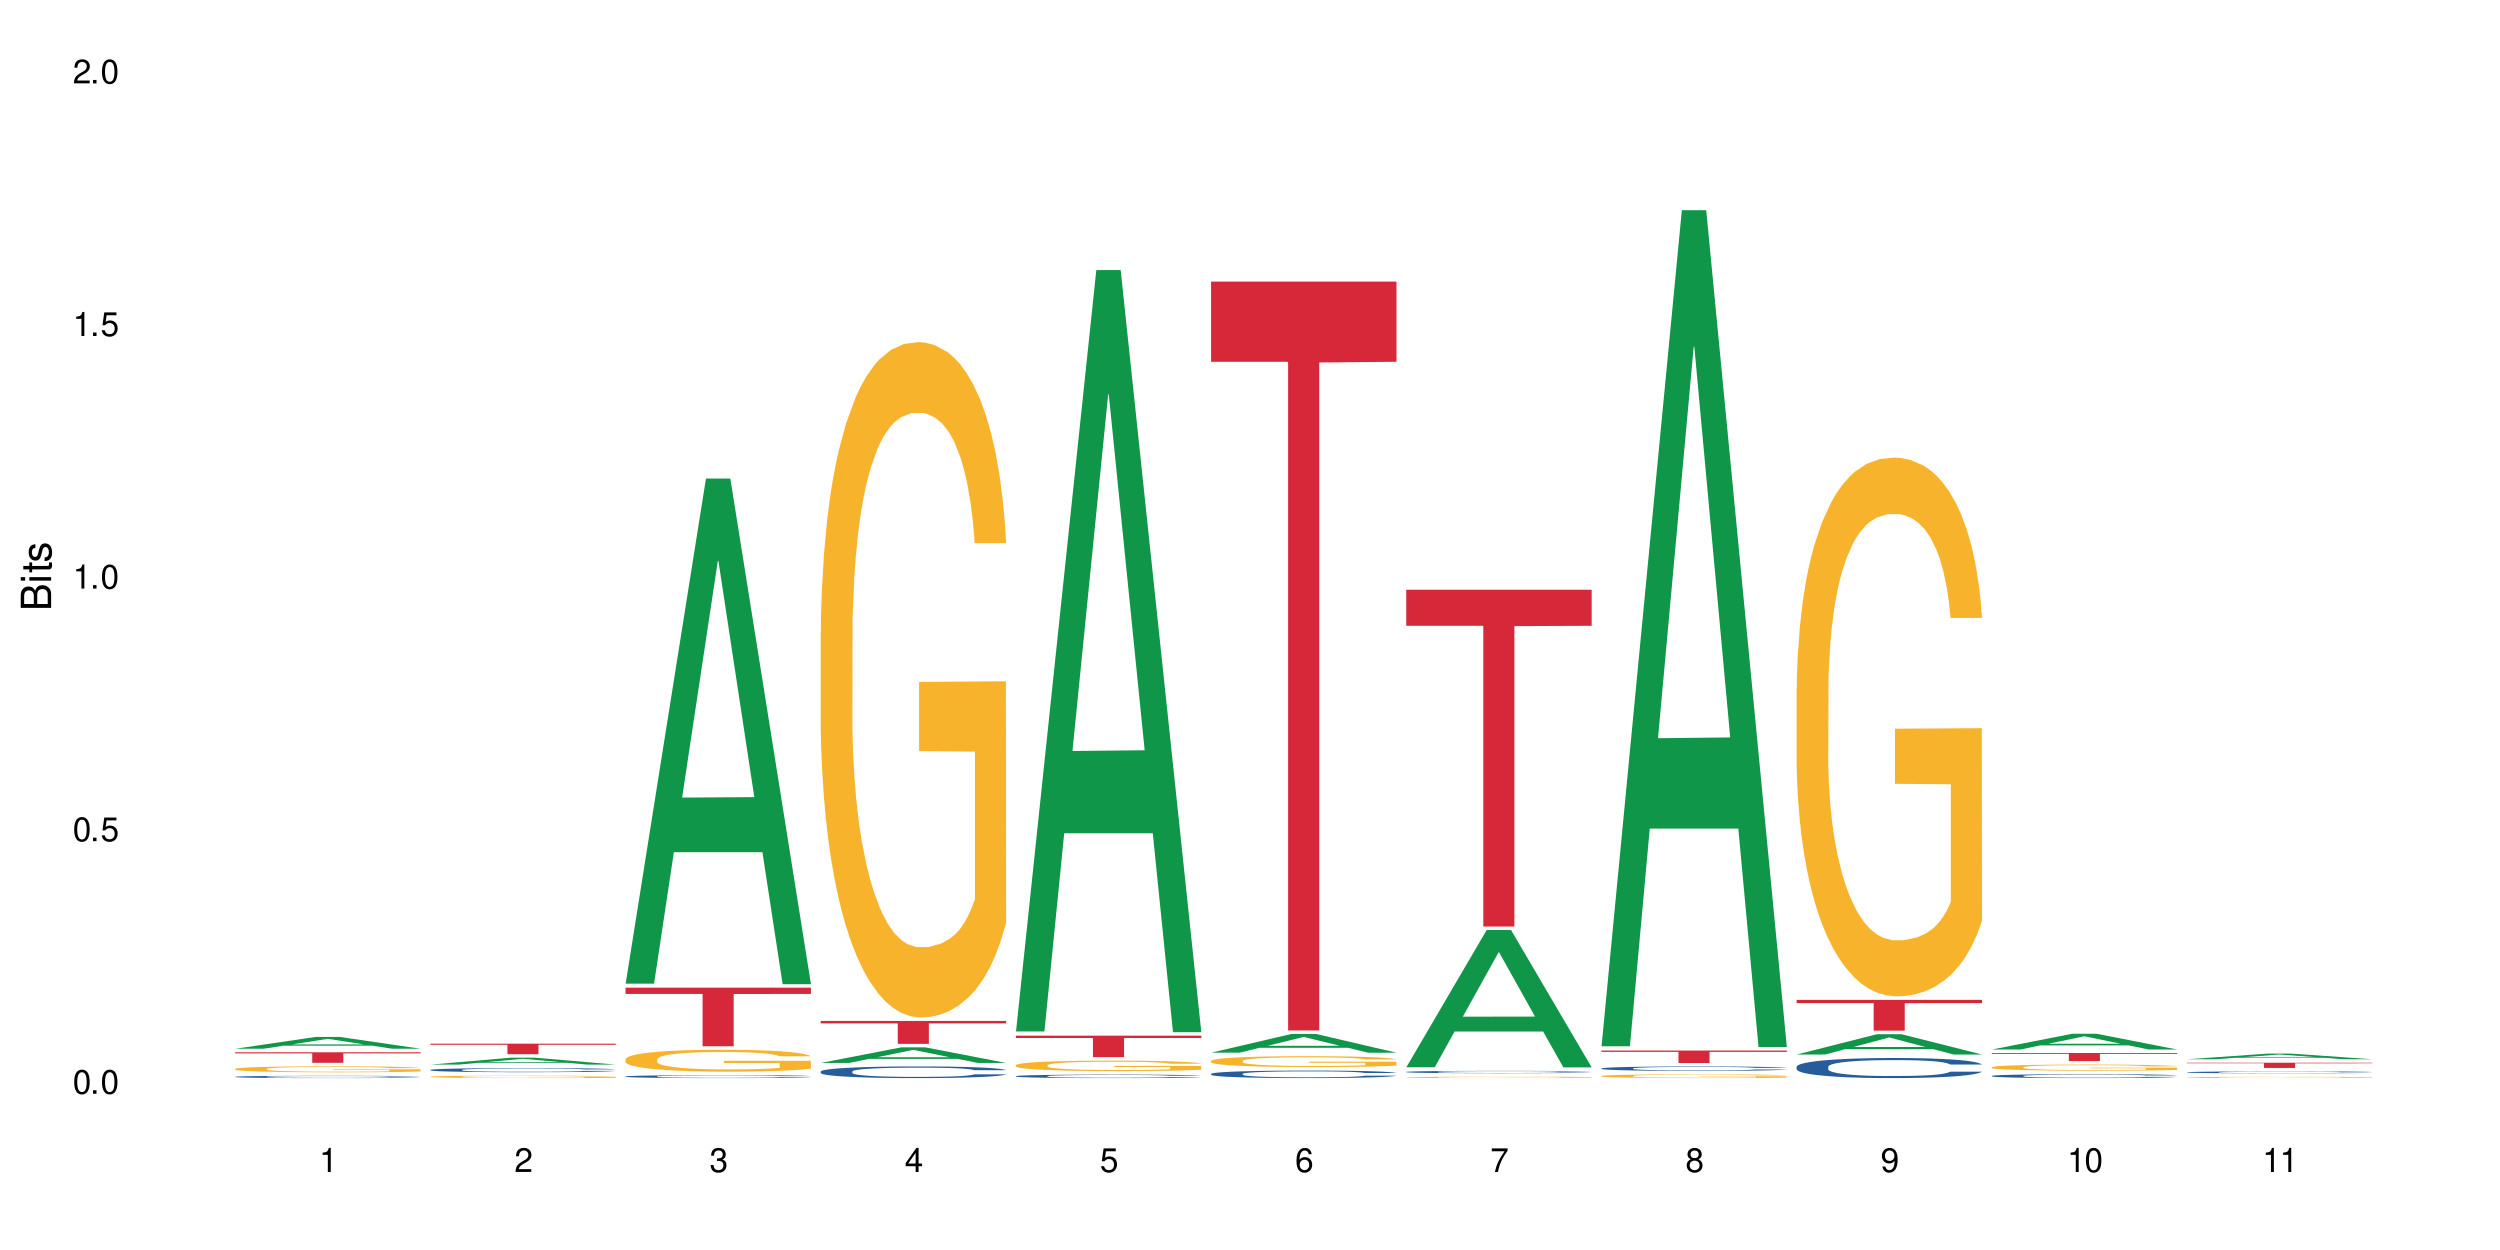
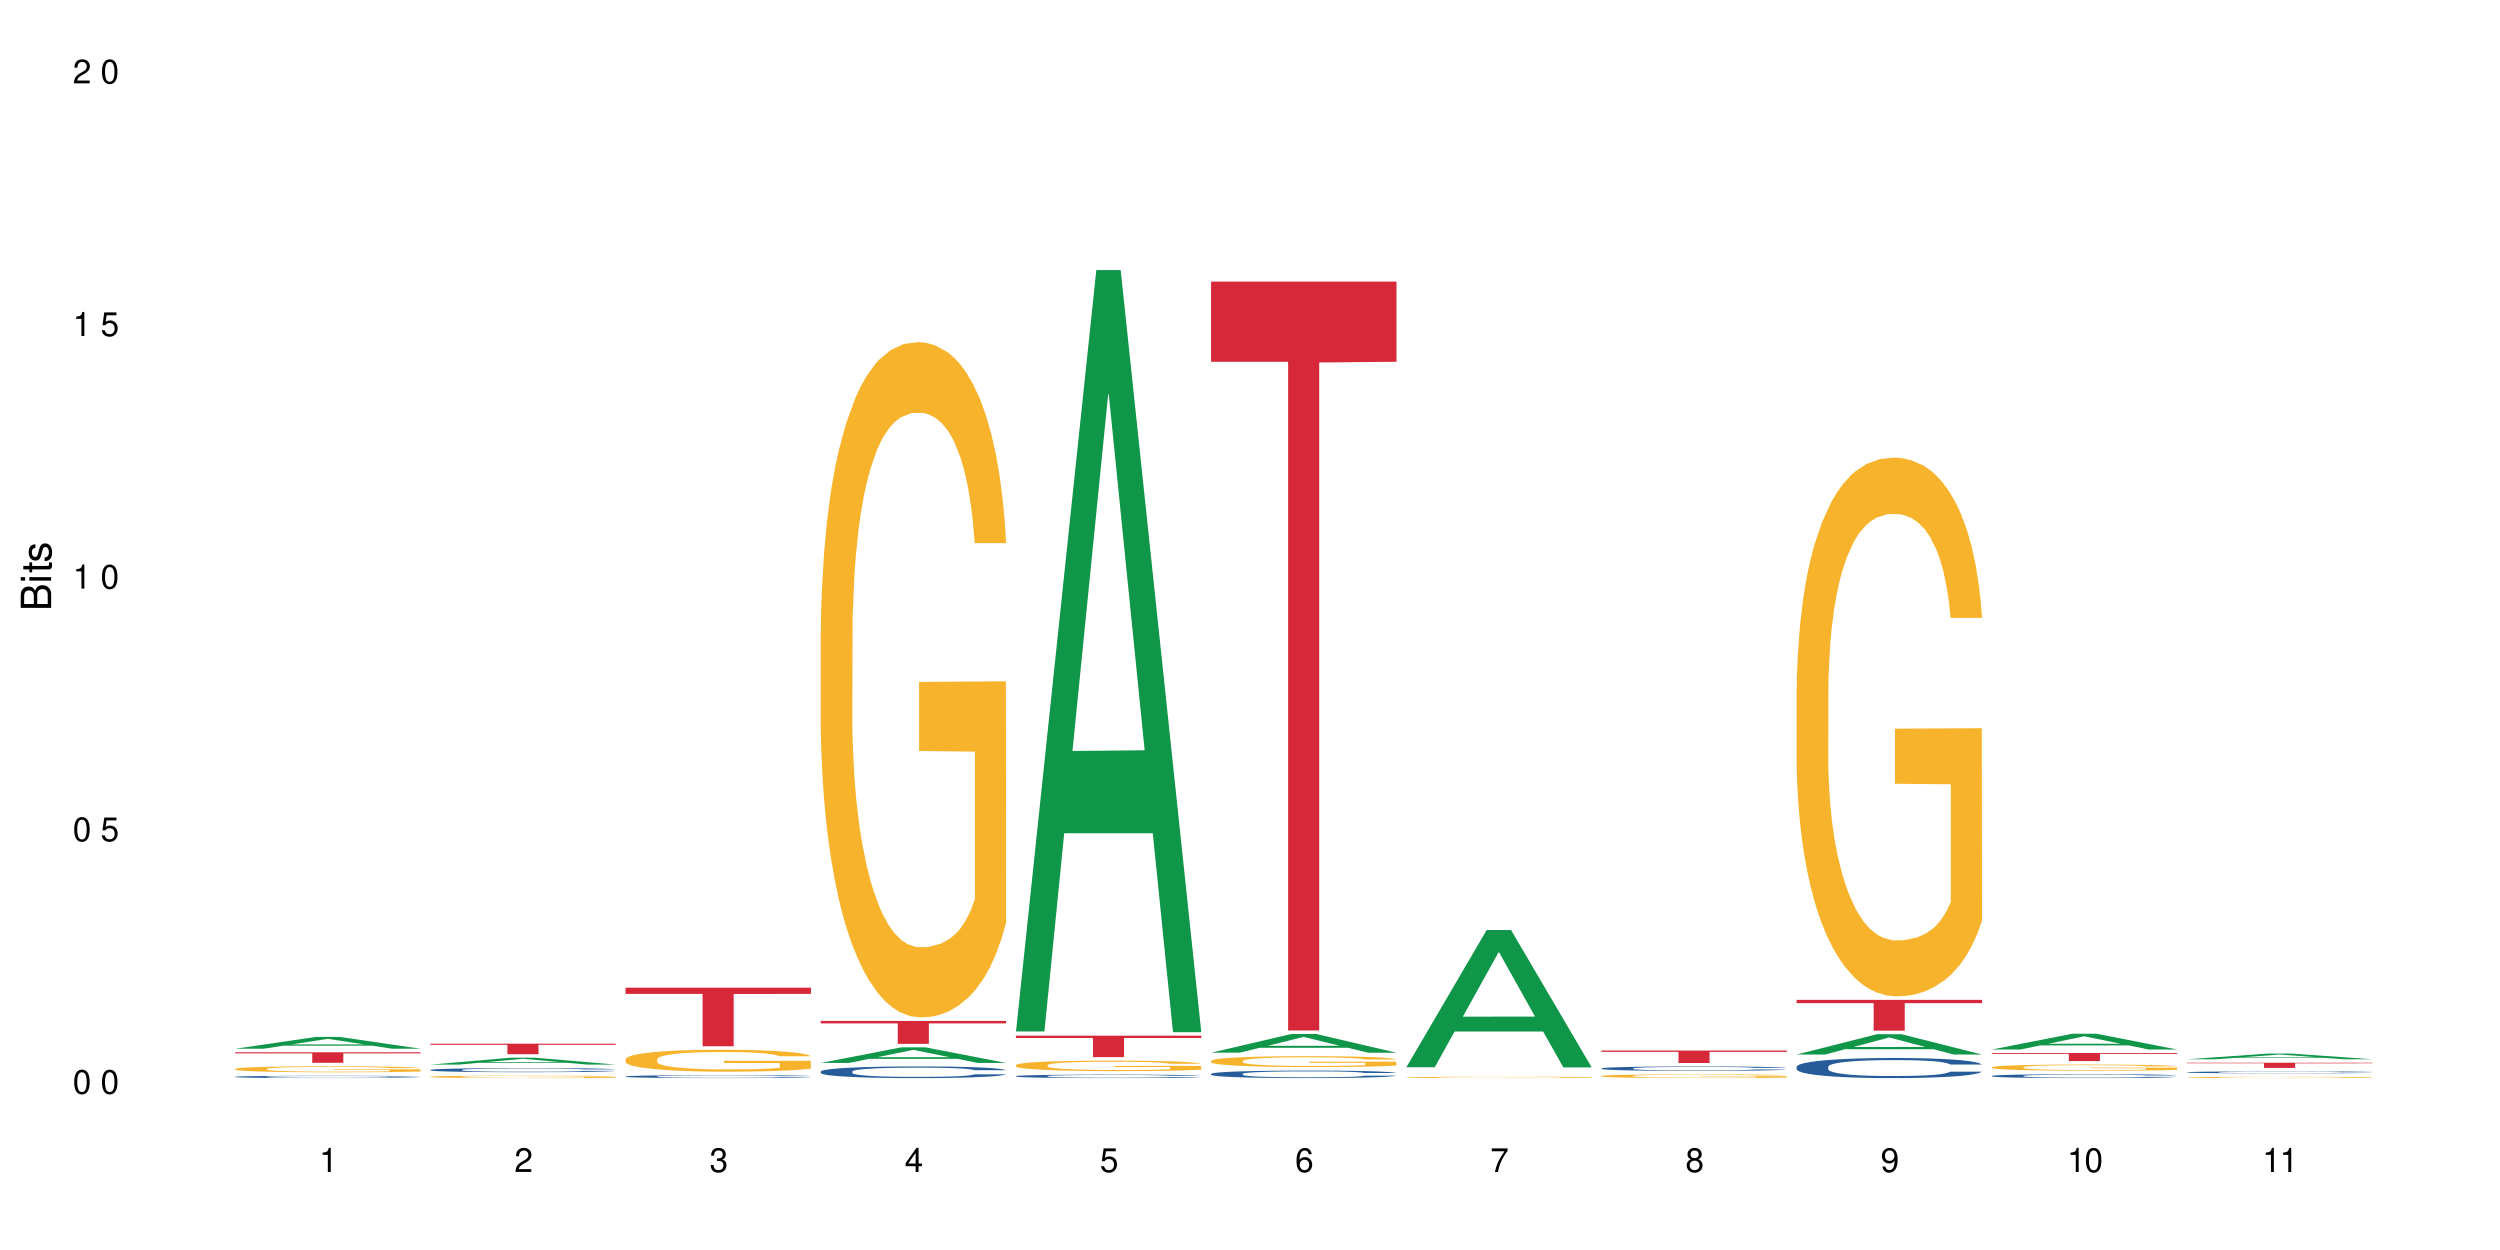
<svg xmlns="http://www.w3.org/2000/svg" xmlns:xlink="http://www.w3.org/1999/xlink" width="720" height="360" viewBox="0 0 720 360">
  <defs>
    <g>
      <g id="glyph-0-0">
</g>
      <g id="glyph-0-1">
        <path d="M 2.641 -6.938 C 2 -6.938 1.422 -6.656 1.078 -6.172 C 0.641 -5.562 0.406 -4.641 0.406 -3.359 C 0.406 -1.016 1.188 0.219 2.641 0.219 C 4.078 0.219 4.859 -1.016 4.859 -3.297 C 4.859 -4.641 4.656 -5.547 4.203 -6.172 C 3.844 -6.656 3.281 -6.938 2.641 -6.938 Z M 2.641 -6.188 C 3.547 -6.188 4 -5.25 4 -3.375 C 4 -1.406 3.562 -0.484 2.625 -0.484 C 1.734 -0.484 1.281 -1.438 1.281 -3.344 C 1.281 -5.25 1.734 -6.188 2.641 -6.188 Z M 2.641 -6.188 " />
      </g>
      <g id="glyph-0-2">
-         <path d="M 1.828 -1 L 0.828 -1 L 0.828 0 L 1.828 0 Z M 1.828 -1 " />
-       </g>
+         </g>
      <g id="glyph-0-3">
        <path d="M 4.562 -6.797 L 1.062 -6.797 L 0.547 -3.094 L 1.328 -3.094 C 1.719 -3.562 2.047 -3.734 2.578 -3.734 C 3.484 -3.734 4.062 -3.109 4.062 -2.094 C 4.062 -1.125 3.484 -0.531 2.578 -0.531 C 1.828 -0.531 1.375 -0.906 1.188 -1.672 L 0.328 -1.672 C 0.453 -1.109 0.547 -0.844 0.75 -0.594 C 1.125 -0.078 1.828 0.219 2.594 0.219 C 3.969 0.219 4.922 -0.781 4.922 -2.219 C 4.922 -3.562 4.031 -4.484 2.719 -4.484 C 2.25 -4.484 1.859 -4.359 1.469 -4.062 L 1.734 -5.969 L 4.562 -5.969 Z M 4.562 -6.797 " />
      </g>
      <g id="glyph-0-4">
        <path d="M 2.484 -4.938 L 2.484 0 L 3.328 0 L 3.328 -6.938 L 2.766 -6.938 C 2.469 -5.875 2.281 -5.734 0.984 -5.562 L 0.984 -4.938 Z M 2.484 -4.938 " />
      </g>
      <g id="glyph-0-5">
        <path d="M 4.859 -0.828 L 1.281 -0.828 C 1.359 -1.406 1.672 -1.781 2.5 -2.281 L 3.469 -2.828 C 4.406 -3.344 4.906 -4.062 4.906 -4.906 C 4.906 -5.484 4.672 -6.031 4.266 -6.406 C 3.859 -6.766 3.375 -6.938 2.719 -6.938 C 1.859 -6.938 1.219 -6.625 0.844 -6.031 C 0.609 -5.672 0.5 -5.234 0.484 -4.531 L 1.328 -4.531 C 1.359 -5.016 1.406 -5.281 1.531 -5.516 C 1.75 -5.938 2.188 -6.203 2.703 -6.203 C 3.469 -6.203 4.031 -5.641 4.031 -4.891 C 4.031 -4.344 3.719 -3.859 3.125 -3.516 L 2.234 -3 C 0.812 -2.172 0.406 -1.531 0.328 -0.016 L 4.859 -0.016 Z M 4.859 -0.828 " />
      </g>
      <g id="glyph-0-6">
        <path d="M 2.125 -3.188 L 2.578 -3.188 C 3.5 -3.188 3.984 -2.766 3.984 -1.922 C 3.984 -1.062 3.469 -0.531 2.594 -0.531 C 1.656 -0.531 1.203 -1 1.156 -2.016 L 0.312 -2.016 C 0.344 -1.453 0.438 -1.094 0.609 -0.781 C 0.953 -0.109 1.625 0.219 2.547 0.219 C 3.953 0.219 4.859 -0.625 4.859 -1.938 C 4.859 -2.828 4.516 -3.297 3.703 -3.594 C 4.344 -3.844 4.656 -4.328 4.656 -5.031 C 4.656 -6.219 3.875 -6.938 2.578 -6.938 C 1.203 -6.938 0.484 -6.172 0.453 -4.703 L 1.297 -4.703 C 1.312 -5.125 1.344 -5.359 1.453 -5.578 C 1.641 -5.969 2.062 -6.203 2.594 -6.203 C 3.344 -6.203 3.797 -5.75 3.797 -5 C 3.797 -4.516 3.609 -4.219 3.25 -4.047 C 3.016 -3.953 2.703 -3.922 2.125 -3.906 Z M 2.125 -3.188 " />
      </g>
      <g id="glyph-0-7">
        <path d="M 3.141 -1.672 L 3.141 0 L 3.984 0 L 3.984 -1.672 L 4.984 -1.672 L 4.984 -2.438 L 3.984 -2.438 L 3.984 -6.938 L 3.359 -6.938 L 0.266 -2.578 L 0.266 -1.672 Z M 3.141 -2.438 L 1 -2.438 L 3.141 -5.5 Z M 3.141 -2.438 " />
      </g>
      <g id="glyph-0-8">
        <path d="M 4.781 -5.125 C 4.609 -6.266 3.891 -6.938 2.844 -6.938 C 2.094 -6.938 1.422 -6.578 1.031 -5.953 C 0.594 -5.266 0.406 -4.422 0.406 -3.172 C 0.406 -2 0.578 -1.25 0.984 -0.641 C 1.359 -0.078 1.953 0.219 2.703 0.219 C 3.984 0.219 4.922 -0.75 4.922 -2.094 C 4.922 -3.375 4.062 -4.281 2.844 -4.281 C 2.172 -4.281 1.641 -4.031 1.281 -3.516 C 1.281 -5.234 1.828 -6.188 2.797 -6.188 C 3.391 -6.188 3.797 -5.797 3.938 -5.125 Z M 2.734 -3.531 C 3.547 -3.531 4.062 -2.953 4.062 -2.031 C 4.062 -1.156 3.484 -0.531 2.703 -0.531 C 1.922 -0.531 1.328 -1.188 1.328 -2.078 C 1.328 -2.938 1.906 -3.531 2.734 -3.531 Z M 2.734 -3.531 " />
      </g>
      <g id="glyph-0-9">
        <path d="M 4.984 -6.797 L 0.438 -6.797 L 0.438 -5.969 L 4.109 -5.969 C 2.5 -3.656 1.828 -2.234 1.328 0 L 2.219 0 C 2.594 -2.172 3.453 -4.047 4.984 -6.094 Z M 4.984 -6.797 " />
      </g>
      <g id="glyph-0-10">
        <path d="M 3.75 -3.656 C 4.469 -4.094 4.688 -4.438 4.688 -5.078 C 4.688 -6.172 3.844 -6.938 2.641 -6.938 C 1.438 -6.938 0.594 -6.172 0.594 -5.094 C 0.594 -4.438 0.812 -4.094 1.516 -3.656 C 0.734 -3.266 0.359 -2.703 0.359 -1.922 C 0.359 -0.656 1.281 0.219 2.641 0.219 C 3.984 0.219 4.922 -0.656 4.922 -1.922 C 4.922 -2.703 4.531 -3.266 3.75 -3.656 Z M 2.641 -6.188 C 3.359 -6.188 3.812 -5.75 3.812 -5.062 C 3.812 -4.406 3.344 -3.984 2.641 -3.984 C 1.922 -3.984 1.453 -4.406 1.453 -5.078 C 1.453 -5.75 1.922 -6.188 2.641 -6.188 Z M 2.641 -3.266 C 3.484 -3.266 4.062 -2.719 4.062 -1.906 C 4.062 -1.078 3.484 -0.531 2.625 -0.531 C 1.797 -0.531 1.219 -1.094 1.219 -1.906 C 1.219 -2.719 1.781 -3.266 2.641 -3.266 Z M 2.641 -3.266 " />
      </g>
      <g id="glyph-0-11">
        <path d="M 0.516 -1.578 C 0.672 -0.453 1.406 0.219 2.438 0.219 C 3.188 0.219 3.859 -0.141 4.266 -0.766 C 4.688 -1.453 4.891 -2.297 4.891 -3.547 C 4.891 -4.719 4.703 -5.453 4.312 -6.078 C 3.938 -6.641 3.344 -6.938 2.594 -6.938 C 1.297 -6.938 0.359 -5.969 0.359 -4.625 C 0.359 -3.344 1.234 -2.453 2.453 -2.453 C 3.094 -2.453 3.578 -2.672 4.016 -3.203 C 4 -1.484 3.469 -0.531 2.5 -0.531 C 1.906 -0.531 1.484 -0.906 1.359 -1.578 Z M 2.578 -6.203 C 3.375 -6.203 3.969 -5.531 3.969 -4.641 C 3.969 -3.797 3.391 -3.188 2.547 -3.188 C 1.734 -3.188 1.234 -3.766 1.234 -4.688 C 1.234 -5.562 1.797 -6.203 2.578 -6.203 Z M 2.578 -6.203 " />
      </g>
      <g id="glyph-1-0">
</g>
      <g id="glyph-1-1">
        <path d="M 0 -0.953 L 0 -4.891 C 0 -5.719 -0.234 -6.344 -0.734 -6.797 C -1.188 -7.234 -1.812 -7.469 -2.5 -7.469 C -3.547 -7.469 -4.188 -7 -4.625 -5.875 C -4.984 -6.688 -5.625 -7.094 -6.531 -7.094 C -7.172 -7.094 -7.734 -6.859 -8.141 -6.391 C -8.562 -5.922 -8.75 -5.344 -8.75 -4.5 L -8.75 -0.953 Z M -4.984 -2.062 L -7.766 -2.062 L -7.766 -4.219 C -7.766 -4.844 -7.688 -5.203 -7.453 -5.5 C -7.219 -5.812 -6.859 -5.969 -6.375 -5.969 C -5.891 -5.969 -5.531 -5.812 -5.297 -5.5 C -5.062 -5.203 -4.984 -4.844 -4.984 -4.219 Z M -0.984 -2.062 L -4 -2.062 L -4 -4.781 C -4 -5.766 -3.438 -6.359 -2.484 -6.359 C -1.547 -6.359 -0.984 -5.766 -0.984 -4.781 Z M -0.984 -2.062 " />
      </g>
      <g id="glyph-1-2">
        <path d="M -6.281 -1.797 L -6.281 -0.797 L 0 -0.797 L 0 -1.797 Z M -8.75 -1.797 L -8.75 -0.797 L -7.484 -0.797 L -7.484 -1.797 Z M -8.75 -1.797 " />
      </g>
      <g id="glyph-1-3">
        <path d="M -6.281 -3.047 L -6.281 -2.016 L -8.016 -2.016 L -8.016 -1.016 L -6.281 -1.016 L -6.281 -0.172 L -5.469 -0.172 L -5.469 -1.016 L -0.719 -1.016 C -0.078 -1.016 0.281 -1.453 0.281 -2.234 C 0.281 -2.5 0.25 -2.719 0.188 -3.047 L -0.641 -3.047 C -0.609 -2.906 -0.594 -2.766 -0.594 -2.562 C -0.594 -2.141 -0.719 -2.016 -1.156 -2.016 L -5.469 -2.016 L -5.469 -3.047 Z M -6.281 -3.047 " />
      </g>
      <g id="glyph-1-4">
        <path d="M -4.531 -5.25 C -5.766 -5.25 -6.469 -4.422 -6.469 -2.969 C -6.469 -1.516 -5.719 -0.562 -4.547 -0.562 C -3.562 -0.562 -3.094 -1.062 -2.734 -2.562 L -2.516 -3.484 C -2.344 -4.188 -2.094 -4.469 -1.641 -4.469 C -1.047 -4.469 -0.641 -3.875 -0.641 -3 C -0.641 -2.453 -0.797 -2 -1.062 -1.75 C -1.25 -1.594 -1.422 -1.531 -1.875 -1.469 L -1.875 -0.406 C -0.422 -0.453 0.281 -1.266 0.281 -2.922 C 0.281 -4.5 -0.5 -5.516 -1.719 -5.516 C -2.656 -5.516 -3.172 -4.984 -3.469 -3.734 L -3.703 -2.766 C -3.891 -1.953 -4.156 -1.609 -4.594 -1.609 C -5.188 -1.609 -5.547 -2.125 -5.547 -2.938 C -5.547 -3.75 -5.203 -4.172 -4.531 -4.203 Z M -4.531 -5.25 " />
      </g>
    </g>
  </defs>
  <rect x="-72" y="-36" width="864" height="432" fill="rgb(100%, 100%, 100%)" fill-opacity="1" />
  <path fill-rule="nonzero" fill="rgb(6.275%, 58.824%, 28.235%)" fill-opacity="1" d="M 67.73 302.035 L 67.789 302.035 L 90.895 298.645 L 97.91 298.645 L 121.133 302.039 L 112.973 302.039 L 107.152 301.152 L 81.652 301.152 L 75.945 302.035 L 67.73 302.035 L 84.105 300.789 L 104.816 300.785 L 94.488 299.199 L 94.375 299.195 L 94.262 299.207 L 84.047 300.785 L 84.105 300.789 Z M 67.73 302.035 " />
  <path fill-rule="nonzero" fill="rgb(14.51%, 36.078%, 60%)" fill-opacity="1" d="M 67.73 310.117 L 67.797 310.117 L 67.797 310.102 L 67.992 310.078 L 68.449 310.051 L 68.902 310.031 L 70.074 309.992 L 71.703 309.961 L 73.398 309.934 L 74.633 309.918 L 75.742 309.906 L 78.281 309.883 L 79.91 309.871 L 81.668 309.859 L 83.816 309.852 L 85.379 309.844 L 88.895 309.832 L 91.5 309.828 L 97.883 309.828 L 100.488 309.832 L 102.375 309.832 L 104.461 309.84 L 106.219 309.844 L 109.281 309.855 L 112.016 309.875 L 113.254 309.883 L 115.207 309.902 L 116.703 309.922 L 117.746 309.938 L 118.918 309.961 L 119.961 309.988 L 120.742 310.016 L 121.133 310.043 L 112.016 310.043 L 111.559 310.02 L 111.039 310 L 110.062 309.977 L 109.086 309.957 L 107.715 309.941 L 106.48 309.93 L 104.785 309.918 L 103.289 309.91 L 101.727 309.906 L 100.227 309.902 L 97.363 309.898 L 92.805 309.898 L 90.262 309.902 L 88.895 309.906 L 86.941 309.914 L 85.574 309.926 L 83.945 309.938 L 82.84 309.945 L 81.473 309.961 L 80.496 309.977 L 79.387 309.996 L 78.738 310.012 L 78.152 310.027 L 77.629 310.047 L 77.238 310.07 L 76.977 310.094 L 76.848 310.113 L 76.848 310.207 L 76.977 310.23 L 77.305 310.254 L 78.152 310.293 L 79.387 310.324 L 80.82 310.352 L 82.188 310.367 L 82.969 310.379 L 84.012 310.387 L 85.641 310.398 L 87.984 310.41 L 89.352 310.414 L 91.438 310.422 L 98.988 310.422 L 100.684 310.418 L 102.441 310.414 L 104.852 310.402 L 106.348 310.395 L 107.652 310.383 L 108.629 310.371 L 109.281 310.359 L 110.258 310.34 L 111.039 310.32 L 111.625 310.301 L 112.016 310.277 L 121.133 310.277 L 120.742 310.305 L 120.156 310.328 L 119.57 310.344 L 118.656 310.367 L 117.613 310.383 L 116.117 310.406 L 114.879 310.418 L 113.254 310.434 L 111.754 310.445 L 110.125 310.457 L 107.715 310.469 L 106.152 310.477 L 104.461 310.48 L 102.441 310.484 L 99.902 310.488 L 97.168 310.492 L 91.891 310.492 L 89.871 310.488 L 87.203 310.484 L 83.883 310.473 L 81.473 310.461 L 79.582 310.449 L 77.957 310.438 L 76.133 310.422 L 73.789 310.395 L 72.355 310.375 L 71.379 310.355 L 70.27 310.332 L 69.488 310.312 L 68.578 310.277 L 67.926 310.234 L 67.73 310.199 Z M 67.73 310.117 " />
  <path fill-rule="nonzero" fill="rgb(96.863%, 70.196%, 16.863%)" fill-opacity="1" d="M 67.73 307.836 L 67.797 307.836 L 67.797 307.805 L 68.055 307.734 L 68.707 307.637 L 69.555 307.555 L 70.465 307.492 L 71.051 307.457 L 72.027 307.41 L 72.875 307.375 L 75.023 307.305 L 77.762 307.238 L 79.258 307.211 L 80.949 307.184 L 83.359 307.152 L 84.469 307.145 L 87.855 307.117 L 91.695 307.102 L 95.93 307.098 L 97.883 307.098 L 100.555 307.105 L 104.199 307.121 L 106.285 307.137 L 107.91 307.152 L 109.605 307.176 L 111.688 307.207 L 113.645 307.242 L 115.207 307.281 L 116.77 307.328 L 118.07 307.379 L 119.18 307.434 L 120.156 307.5 L 120.742 307.555 L 121.133 307.613 L 112.078 307.613 L 111.559 307.555 L 110.973 307.516 L 109.996 307.461 L 109.02 307.422 L 108.043 307.395 L 106.219 307.352 L 104.656 307.328 L 102.703 307.305 L 100.812 307.293 L 98.664 307.281 L 97.363 307.277 L 93.91 307.277 L 90.785 307.289 L 88.961 307.301 L 87.66 307.316 L 85.836 307.34 L 84.727 307.359 L 84.078 307.371 L 82.125 307.418 L 80.82 307.465 L 80.105 307.492 L 79.191 307.539 L 78.543 307.582 L 77.824 307.645 L 77.434 307.695 L 76.914 307.801 L 76.848 308.086 L 77.043 308.145 L 77.434 308.211 L 77.957 308.266 L 78.738 308.324 L 79.52 308.371 L 80.887 308.434 L 82.059 308.473 L 82.969 308.5 L 84.727 308.543 L 85.445 308.559 L 87.137 308.586 L 88.895 308.609 L 91.047 308.625 L 92.672 308.637 L 95.277 308.645 L 98.598 308.645 L 102.508 308.637 L 104.98 308.621 L 106.676 308.609 L 107.781 308.598 L 109.148 308.582 L 110.125 308.566 L 111.039 308.547 L 112.145 308.52 L 112.145 308.145 L 96.059 308.145 L 96.059 307.965 L 121.066 307.965 L 121.133 308.582 L 119.766 308.625 L 118.07 308.664 L 116.441 308.695 L 114.75 308.723 L 112.34 308.754 L 110.387 308.773 L 107.391 308.793 L 104.656 308.809 L 101.789 308.816 L 99.25 308.824 L 96.254 308.824 L 93.586 308.82 L 90.719 308.812 L 88.441 308.797 L 86.355 308.781 L 84.273 308.762 L 81.668 308.73 L 79.973 308.703 L 78.215 308.668 L 76.457 308.629 L 74.895 308.586 L 73.852 308.555 L 72.812 308.516 L 71.703 308.469 L 70.66 308.414 L 69.879 308.367 L 69.164 308.312 L 68.645 308.258 L 68.121 308.188 L 67.859 308.133 L 67.73 308.082 Z M 67.73 307.836 " />
  <path fill-rule="nonzero" fill="rgb(83.922%, 15.686%, 22.353%)" fill-opacity="1" d="M 67.73 303.043 L 121.133 303.043 L 121.133 303.371 L 98.875 303.375 L 98.875 306.094 L 89.922 306.094 L 89.922 303.375 L 89.793 303.371 L 67.73 303.371 Z M 67.73 303.043 " />
  <path fill-rule="nonzero" fill="rgb(6.275%, 58.824%, 28.235%)" fill-opacity="1" d="M 123.941 306.605 L 124 306.605 L 147.105 304.613 L 154.125 304.613 L 177.344 306.609 L 169.184 306.609 L 163.367 306.086 L 137.863 306.086 L 132.156 306.605 L 123.941 306.605 L 140.316 305.871 L 161.027 305.871 L 150.699 304.938 L 150.586 304.938 L 150.473 304.941 L 140.258 305.871 L 140.316 305.871 Z M 123.941 306.605 " />
  <path fill-rule="nonzero" fill="rgb(14.51%, 36.078%, 60%)" fill-opacity="1" d="M 123.941 308.125 L 124.008 308.125 L 124.008 308.098 L 124.203 308.059 L 124.66 308.008 L 125.113 307.969 L 126.285 307.906 L 127.914 307.844 L 129.609 307.797 L 130.844 307.77 L 131.953 307.75 L 134.492 307.707 L 136.121 307.688 L 137.879 307.672 L 140.027 307.652 L 141.59 307.641 L 145.109 307.625 L 147.711 307.617 L 149.73 307.613 L 154.094 307.613 L 156.699 307.617 L 158.59 307.621 L 160.672 307.633 L 162.43 307.641 L 165.492 307.664 L 168.227 307.695 L 169.465 307.711 L 171.418 307.746 L 172.914 307.777 L 173.957 307.805 L 175.129 307.844 L 176.172 307.895 L 176.953 307.949 L 177.344 307.996 L 168.227 307.996 L 167.77 307.953 L 167.25 307.918 L 166.273 307.875 L 165.297 307.844 L 163.93 307.812 L 162.691 307.793 L 160.996 307.77 L 159.5 307.758 L 157.938 307.75 L 156.438 307.742 L 153.574 307.734 L 150.254 307.734 L 149.016 307.738 L 146.477 307.746 L 145.109 307.754 L 143.152 307.77 L 141.785 307.781 L 140.156 307.805 L 139.051 307.824 L 137.684 307.852 L 136.707 307.875 L 135.598 307.91 L 134.949 307.938 L 134.363 307.969 L 133.84 308.004 L 133.449 308.043 L 133.191 308.082 L 133.059 308.121 L 133.059 308.289 L 133.191 308.328 L 133.516 308.371 L 134.363 308.438 L 135.598 308.496 L 137.031 308.539 L 138.398 308.57 L 139.18 308.586 L 140.223 308.605 L 141.852 308.625 L 144.195 308.648 L 145.562 308.656 L 147.648 308.664 L 149.797 308.668 L 152.66 308.668 L 155.203 308.664 L 156.895 308.66 L 158.652 308.652 L 161.062 308.633 L 162.559 308.613 L 163.863 308.594 L 164.84 308.574 L 165.492 308.559 L 166.469 308.523 L 167.25 308.488 L 167.836 308.449 L 168.227 308.414 L 177.344 308.414 L 176.953 308.457 L 176.367 308.496 L 175.781 308.527 L 174.867 308.566 L 173.828 308.602 L 172.328 308.637 L 171.09 308.664 L 169.465 308.691 L 167.965 308.711 L 166.336 308.727 L 163.93 308.75 L 162.363 308.762 L 160.672 308.77 L 158.652 308.777 L 156.113 308.785 L 153.379 308.789 L 150.84 308.793 L 148.102 308.789 L 146.086 308.785 L 143.414 308.777 L 140.094 308.758 L 137.684 308.734 L 135.793 308.715 L 134.168 308.695 L 132.344 308.664 L 130 308.617 L 128.566 308.582 L 127.59 308.551 L 126.48 308.508 L 125.699 308.469 L 124.789 308.41 L 124.137 308.332 L 123.941 308.273 Z M 123.941 308.125 " />
  <path fill-rule="nonzero" fill="rgb(96.863%, 70.196%, 16.863%)" fill-opacity="1" d="M 123.941 310.094 L 124.008 310.094 L 124.008 310.082 L 124.27 310.051 L 124.918 310.012 L 125.766 309.98 L 126.676 309.953 L 127.266 309.941 L 128.242 309.922 L 129.086 309.91 L 131.234 309.879 L 133.973 309.852 L 135.469 309.84 L 137.164 309.832 L 139.57 309.82 L 140.68 309.812 L 144.066 309.805 L 147.906 309.797 L 154.094 309.797 L 156.766 309.801 L 160.41 309.805 L 162.496 309.812 L 164.125 309.82 L 165.816 309.828 L 167.902 309.84 L 169.855 309.855 L 171.418 309.871 L 172.98 309.891 L 174.281 309.91 L 175.391 309.934 L 176.367 309.957 L 176.953 309.98 L 177.344 310.004 L 168.293 310.004 L 167.77 309.98 L 167.184 309.965 L 166.207 309.941 L 165.23 309.926 L 164.254 309.914 L 162.43 309.898 L 160.867 309.887 L 158.914 309.879 L 157.023 309.875 L 154.875 309.871 L 153.574 309.867 L 150.121 309.867 L 146.996 309.875 L 145.172 309.879 L 143.871 309.883 L 142.047 309.895 L 140.941 309.902 L 140.289 309.906 L 138.336 309.926 L 137.031 309.941 L 136.316 309.957 L 135.402 309.973 L 134.754 309.992 L 134.035 310.016 L 133.645 310.035 L 133.125 310.078 L 133.059 310.195 L 133.254 310.219 L 133.645 310.246 L 134.168 310.266 L 134.949 310.293 L 137.098 310.336 L 138.27 310.352 L 139.18 310.363 L 140.941 310.379 L 141.656 310.387 L 143.348 310.395 L 145.109 310.406 L 147.258 310.414 L 148.883 310.418 L 158.719 310.418 L 161.191 310.41 L 162.887 310.406 L 163.992 310.402 L 165.359 310.395 L 166.336 310.387 L 167.25 310.383 L 168.355 310.371 L 168.355 310.219 L 152.27 310.219 L 152.27 310.145 L 177.277 310.145 L 177.344 310.395 L 175.977 310.41 L 174.281 310.43 L 172.656 310.441 L 170.961 310.453 L 168.551 310.465 L 166.598 310.473 L 163.602 310.48 L 160.867 310.484 L 158 310.488 L 155.461 310.492 L 149.797 310.492 L 146.93 310.488 L 144.652 310.48 L 142.566 310.477 L 140.484 310.469 L 137.879 310.453 L 136.188 310.445 L 134.426 310.43 L 132.668 310.414 L 131.105 310.398 L 130.062 310.383 L 129.023 310.367 L 127.914 310.348 L 126.871 310.328 L 126.09 310.309 L 125.375 310.285 L 124.855 310.266 L 124.332 310.234 L 124.074 310.215 L 123.941 310.195 Z M 123.941 310.094 " />
  <path fill-rule="nonzero" fill="rgb(83.922%, 15.686%, 22.353%)" fill-opacity="1" d="M 123.941 300.578 L 177.344 300.578 L 177.344 300.902 L 155.086 300.902 L 155.086 303.609 L 146.133 303.609 L 146.133 300.906 L 146.004 300.902 L 123.941 300.902 Z M 123.941 300.578 " />
-   <path fill-rule="nonzero" fill="rgb(6.275%, 58.824%, 28.235%)" fill-opacity="1" d="M 180.152 283.305 L 180.211 283.168 L 203.316 137.812 L 210.336 137.812 L 233.555 283.441 L 225.395 283.441 L 219.578 245.43 L 194.074 245.43 L 188.371 283.305 L 180.152 283.305 L 196.527 229.703 L 217.238 229.566 L 206.91 161.605 L 206.797 161.469 L 206.684 161.879 L 196.473 229.566 L 196.527 229.703 Z M 180.152 283.305 " />
  <path fill-rule="nonzero" fill="rgb(14.51%, 36.078%, 60%)" fill-opacity="1" d="M 180.152 310.016 L 180.219 310.016 L 180.219 309.996 L 180.414 309.965 L 180.871 309.93 L 181.324 309.902 L 182.5 309.859 L 184.125 309.812 L 185.82 309.781 L 187.059 309.758 L 188.164 309.742 L 190.703 309.715 L 192.332 309.699 L 194.09 309.688 L 196.238 309.676 L 197.801 309.668 L 201.32 309.652 L 203.922 309.648 L 212.91 309.648 L 214.801 309.652 L 216.883 309.66 L 218.641 309.668 L 221.703 309.684 L 224.438 309.707 L 225.676 309.719 L 227.629 309.742 L 229.125 309.766 L 230.168 309.785 L 231.34 309.812 L 232.383 309.848 L 233.164 309.887 L 233.555 309.922 L 224.438 309.922 L 223.98 309.891 L 223.461 309.867 L 222.484 309.836 L 221.508 309.812 L 220.141 309.789 L 218.902 309.773 L 217.207 309.762 L 215.711 309.75 L 214.148 309.742 L 212.648 309.738 L 209.785 309.734 L 205.227 309.734 L 202.688 309.742 L 201.32 309.746 L 199.363 309.758 L 197.996 309.77 L 196.371 309.785 L 195.262 309.797 L 193.895 309.816 L 192.918 309.836 L 191.812 309.859 L 191.16 309.879 L 190.574 309.902 L 190.051 309.926 L 189.66 309.953 L 189.402 309.984 L 189.27 310.012 L 189.27 310.129 L 189.402 310.16 L 189.727 310.191 L 190.574 310.238 L 191.812 310.277 L 193.242 310.312 L 194.609 310.336 L 195.395 310.344 L 196.434 310.359 L 198.062 310.375 L 200.406 310.391 L 201.773 310.395 L 203.859 310.402 L 206.008 310.406 L 208.875 310.406 L 211.414 310.402 L 213.105 310.398 L 214.863 310.391 L 217.273 310.379 L 218.773 310.367 L 220.074 310.352 L 221.051 310.336 L 221.703 310.324 L 222.68 310.301 L 223.461 310.273 L 224.047 310.246 L 224.438 310.219 L 233.555 310.219 L 233.164 310.25 L 232.578 310.281 L 231.992 310.305 L 231.082 310.332 L 230.039 310.355 L 228.539 310.383 L 227.305 310.398 L 225.676 310.418 L 224.176 310.434 L 222.551 310.445 L 220.141 310.461 L 218.578 310.469 L 216.883 310.477 L 214.863 310.484 L 212.324 310.488 L 209.59 310.492 L 204.316 310.492 L 202.297 310.488 L 199.625 310.48 L 196.305 310.469 L 193.895 310.453 L 192.008 310.438 L 190.379 310.422 L 188.555 310.402 L 186.211 310.367 L 184.777 310.34 L 183.801 310.32 L 182.695 310.289 L 181.914 310.262 L 181 310.219 L 180.348 310.164 L 180.152 310.121 Z M 180.152 310.016 " />
  <path fill-rule="nonzero" fill="rgb(96.863%, 70.196%, 16.863%)" fill-opacity="1" d="M 180.152 305.035 L 180.219 305.027 L 180.219 304.914 L 180.48 304.656 L 181.129 304.297 L 181.977 304.004 L 182.891 303.773 L 183.477 303.652 L 184.453 303.48 L 185.297 303.352 L 187.449 303.094 L 190.184 302.852 L 191.68 302.746 L 193.375 302.648 L 195.785 302.539 L 196.891 302.5 L 200.277 302.406 L 204.121 302.348 L 208.352 302.332 L 210.305 302.336 L 212.977 302.359 L 216.621 302.426 L 218.707 302.48 L 220.336 302.539 L 222.027 302.613 L 224.113 302.73 L 226.066 302.867 L 227.629 303.008 L 229.191 303.18 L 230.492 303.363 L 231.602 303.566 L 232.578 303.809 L 233.164 304.008 L 233.555 304.211 L 224.504 304.211 L 223.98 304.008 L 223.395 303.852 L 222.418 303.664 L 221.441 303.523 L 220.465 303.414 L 218.641 303.266 L 217.078 303.172 L 215.125 303.094 L 213.238 303.039 L 211.086 303.008 L 209.785 302.996 L 206.332 302.996 L 203.207 303.035 L 201.383 303.082 L 200.082 303.129 L 198.258 303.215 L 197.152 303.281 L 196.5 303.328 L 194.547 303.508 L 193.242 303.668 L 192.527 303.777 L 191.617 303.953 L 190.965 304.105 L 190.246 304.336 L 189.855 304.512 L 189.336 304.902 L 189.27 305.941 L 189.465 306.16 L 189.855 306.395 L 190.379 306.602 L 191.16 306.82 L 191.941 306.988 L 193.309 307.215 L 194.48 307.363 L 195.395 307.461 L 197.152 307.617 L 197.867 307.668 L 199.562 307.773 L 201.32 307.852 L 203.469 307.922 L 205.098 307.957 L 207.699 307.984 L 211.023 307.984 L 214.93 307.949 L 217.402 307.906 L 219.098 307.859 L 220.203 307.82 L 221.57 307.754 L 222.551 307.699 L 223.461 307.633 L 224.566 307.535 L 224.566 306.16 L 208.484 306.152 L 208.484 305.508 L 233.488 305.5 L 233.555 307.754 L 232.188 307.91 L 230.492 308.062 L 228.867 308.176 L 227.172 308.273 L 224.762 308.383 L 222.809 308.453 L 219.812 308.531 L 217.078 308.586 L 214.215 308.621 L 211.672 308.637 L 208.68 308.645 L 206.008 308.633 L 203.141 308.598 L 200.863 308.551 L 198.777 308.492 L 196.695 308.418 L 194.09 308.297 L 192.398 308.199 L 190.641 308.078 L 188.879 307.934 L 187.316 307.777 L 186.277 307.656 L 185.234 307.52 L 184.125 307.348 L 183.086 307.148 L 182.305 306.973 L 181.586 306.77 L 181.066 306.578 L 180.543 306.32 L 180.285 306.113 L 180.152 305.934 Z M 180.152 305.035 " />
  <path fill-rule="nonzero" fill="rgb(83.922%, 15.686%, 22.353%)" fill-opacity="1" d="M 180.152 284.445 L 233.555 284.445 L 233.555 286.254 L 211.301 286.27 L 211.301 301.328 L 202.344 301.328 L 202.344 286.285 L 202.215 286.254 L 180.152 286.254 Z M 180.152 284.445 " />
  <path fill-rule="nonzero" fill="rgb(6.275%, 58.824%, 28.235%)" fill-opacity="1" d="M 236.367 306.125 L 236.422 306.121 L 259.527 301.641 L 266.547 301.641 L 289.766 306.133 L 281.609 306.133 L 275.789 304.957 L 250.285 304.957 L 244.582 306.125 L 236.367 306.125 L 252.738 304.473 L 273.449 304.469 L 263.121 302.375 L 263.008 302.371 L 262.895 302.383 L 252.684 304.469 L 252.738 304.473 Z M 236.367 306.125 " />
  <path fill-rule="nonzero" fill="rgb(14.51%, 36.078%, 60%)" fill-opacity="1" d="M 236.367 308.594 L 236.43 308.594 L 236.43 308.52 L 236.625 308.402 L 237.082 308.254 L 237.539 308.152 L 238.711 307.973 L 240.34 307.797 L 242.031 307.664 L 243.27 307.582 L 244.375 307.52 L 246.914 307.406 L 248.543 307.348 L 250.301 307.297 L 252.449 307.246 L 254.016 307.215 L 257.531 307.164 L 260.137 307.145 L 262.152 307.133 L 266.516 307.133 L 269.121 307.148 L 271.012 307.164 L 273.094 307.188 L 274.852 307.215 L 277.914 307.281 L 280.648 307.367 L 281.887 307.418 L 283.84 307.512 L 285.34 307.605 L 286.379 307.684 L 287.551 307.797 L 288.594 307.938 L 289.375 308.094 L 289.766 308.223 L 280.648 308.223 L 280.191 308.102 L 279.672 308.008 L 278.695 307.879 L 277.719 307.793 L 276.352 307.703 L 275.113 307.645 L 273.422 307.586 L 271.922 307.551 L 270.359 307.52 L 268.863 307.504 L 265.996 307.484 L 262.676 307.484 L 261.438 307.492 L 258.898 307.516 L 257.531 307.535 L 255.578 307.578 L 254.211 307.621 L 252.582 307.68 L 251.473 307.734 L 250.105 307.812 L 249.129 307.883 L 248.023 307.984 L 247.371 308.062 L 246.785 308.148 L 246.266 308.25 L 245.875 308.355 L 245.613 308.469 L 245.484 308.582 L 245.484 309.055 L 245.613 309.168 L 245.938 309.297 L 246.785 309.484 L 248.023 309.645 L 249.457 309.773 L 250.824 309.867 L 251.605 309.91 L 252.645 309.957 L 254.273 310.02 L 256.617 310.082 L 257.984 310.105 L 260.07 310.129 L 262.219 310.141 L 265.086 310.141 L 267.625 310.129 L 269.316 310.113 L 271.074 310.09 L 273.484 310.039 L 274.984 309.988 L 276.285 309.93 L 277.262 309.871 L 277.914 309.824 L 278.891 309.727 L 279.672 309.625 L 280.258 309.516 L 280.648 309.41 L 289.766 309.41 L 289.375 309.535 L 288.789 309.656 L 288.203 309.742 L 287.293 309.852 L 286.25 309.945 L 284.75 310.055 L 283.516 310.125 L 281.887 310.199 L 280.387 310.258 L 278.762 310.312 L 276.352 310.371 L 274.789 310.402 L 273.094 310.43 L 271.074 310.457 L 268.535 310.477 L 265.801 310.488 L 263.262 310.492 L 260.527 310.484 L 258.508 310.473 L 255.836 310.445 L 252.516 310.391 L 250.105 310.332 L 248.219 310.273 L 246.59 310.215 L 244.766 310.129 L 242.422 309.996 L 240.988 309.891 L 240.012 309.805 L 238.906 309.684 L 238.125 309.578 L 237.211 309.406 L 236.562 309.188 L 236.367 309.02 Z M 236.367 308.594 " />
  <path fill-rule="nonzero" fill="rgb(96.863%, 70.196%, 16.863%)" fill-opacity="1" d="M 236.367 181.828 L 236.43 181.652 L 236.43 178.102 L 236.691 170.105 L 237.344 159.094 L 238.188 150.035 L 239.102 142.93 L 239.688 139.199 L 240.664 133.871 L 241.512 129.961 L 243.66 121.969 L 246.395 114.508 L 247.891 111.312 L 249.586 108.293 L 251.996 104.918 L 253.102 103.672 L 256.488 100.832 L 260.332 99.055 L 264.562 98.523 L 266.516 98.699 L 269.188 99.41 L 272.836 101.363 L 274.918 103.141 L 276.547 104.918 L 278.238 107.227 L 280.324 110.777 L 282.277 115.043 L 283.84 119.305 L 285.402 124.633 L 286.707 130.316 L 287.812 136.535 L 288.789 143.996 L 289.375 150.211 L 289.766 156.43 L 280.715 156.43 L 280.191 150.211 L 279.605 145.418 L 278.629 139.555 L 277.652 135.293 L 276.676 131.918 L 274.852 127.297 L 273.289 124.457 L 271.336 121.969 L 269.449 120.371 L 267.301 119.305 L 265.996 118.949 L 262.543 118.949 L 259.418 120.191 L 257.594 121.613 L 256.293 123.035 L 254.469 125.699 L 253.363 127.832 L 252.711 129.254 L 250.758 134.758 L 249.457 139.73 L 248.738 143.105 L 247.828 148.438 L 247.176 153.23 L 246.461 160.336 L 246.07 165.664 L 245.547 177.746 L 245.484 209.719 L 245.68 216.469 L 246.07 223.75 L 246.59 230.145 L 247.371 236.895 L 248.152 242.047 L 249.52 248.973 L 250.691 253.594 L 251.605 256.613 L 253.363 261.406 L 254.078 263.008 L 255.773 266.203 L 257.531 268.691 L 259.68 270.82 L 261.309 271.887 L 263.914 272.777 L 267.234 272.777 L 271.141 271.711 L 273.617 270.289 L 275.309 268.867 L 276.418 267.625 L 277.785 265.672 L 278.762 263.895 L 279.672 261.941 L 280.781 258.922 L 280.781 216.469 L 264.695 216.289 L 264.695 196.395 L 289.699 196.219 L 289.766 265.672 L 288.398 270.465 L 286.707 275.086 L 285.078 278.637 L 283.383 281.656 L 280.977 285.031 L 279.02 287.164 L 276.023 289.648 L 273.289 291.25 L 270.426 292.316 L 267.887 292.848 L 264.891 293.023 L 262.219 292.672 L 259.355 291.605 L 257.074 290.184 L 254.992 288.406 L 252.906 286.098 L 250.301 282.367 L 248.609 279.348 L 246.852 275.617 L 245.094 271.176 L 243.527 266.383 L 242.488 262.652 L 241.445 258.387 L 240.34 253.059 L 239.297 247.02 L 238.516 241.512 L 237.797 235.297 L 237.277 229.434 L 236.758 221.441 L 236.496 215.047 L 236.367 209.539 Z M 236.367 181.828 " />
  <path fill-rule="nonzero" fill="rgb(83.922%, 15.686%, 22.353%)" fill-opacity="1" d="M 236.367 294.027 L 289.766 294.027 L 289.766 294.738 L 267.512 294.742 L 267.512 300.637 L 258.555 300.637 L 258.555 294.75 L 258.426 294.738 L 236.367 294.738 Z M 236.367 294.027 " />
  <path fill-rule="nonzero" fill="rgb(6.275%, 58.824%, 28.235%)" fill-opacity="1" d="M 292.578 297.07 L 292.633 296.863 L 315.738 77.785 L 322.758 77.785 L 345.977 297.277 L 337.82 297.277 L 332 239.98 L 306.496 239.98 L 300.793 297.07 L 292.578 297.07 L 308.949 216.281 L 329.66 216.074 L 319.336 113.645 L 319.219 113.438 L 319.105 114.059 L 308.895 216.074 L 308.949 216.281 Z M 292.578 297.07 " />
  <path fill-rule="nonzero" fill="rgb(14.51%, 36.078%, 60%)" fill-opacity="1" d="M 292.578 309.922 L 292.641 309.922 L 292.641 309.902 L 292.836 309.867 L 293.293 309.82 L 293.75 309.793 L 294.922 309.738 L 296.551 309.684 L 298.242 309.645 L 299.48 309.621 L 300.586 309.602 L 303.125 309.566 L 304.754 309.551 L 306.512 309.535 L 308.664 309.52 L 310.227 309.508 L 313.742 309.496 L 316.348 309.488 L 318.367 309.484 L 322.73 309.484 L 325.332 309.488 L 327.223 309.492 L 329.305 309.5 L 331.066 309.508 L 334.125 309.531 L 336.859 309.555 L 338.098 309.57 L 340.051 309.598 L 341.551 309.625 L 342.59 309.648 L 343.762 309.684 L 344.805 309.727 L 345.586 309.773 L 345.977 309.812 L 336.859 309.812 L 336.406 309.777 L 335.883 309.746 L 334.906 309.711 L 333.93 309.684 L 332.562 309.656 L 331.324 309.637 L 329.633 309.621 L 328.133 309.609 L 326.57 309.602 L 325.074 309.598 L 322.207 309.59 L 318.887 309.59 L 317.648 309.594 L 315.109 309.602 L 313.742 309.605 L 311.789 309.617 L 310.422 309.633 L 308.793 309.648 L 307.684 309.664 L 306.316 309.688 L 305.34 309.711 L 304.234 309.742 L 303.582 309.762 L 302.996 309.789 L 302.477 309.82 L 302.086 309.852 L 301.824 309.887 L 301.695 309.918 L 301.695 310.062 L 301.824 310.094 L 302.148 310.133 L 302.996 310.191 L 304.234 310.238 L 305.668 310.277 L 307.035 310.305 L 307.816 310.316 L 308.859 310.332 L 310.484 310.352 L 312.832 310.367 L 314.199 310.375 L 316.281 310.383 L 318.43 310.387 L 321.297 310.387 L 323.836 310.383 L 325.527 310.379 L 327.289 310.371 L 329.695 310.355 L 331.195 310.34 L 332.496 310.324 L 333.473 310.305 L 334.125 310.293 L 335.102 310.262 L 335.883 310.23 L 336.469 310.199 L 336.859 310.168 L 345.977 310.168 L 345.586 310.207 L 345 310.242 L 344.414 310.27 L 343.504 310.301 L 342.461 310.328 L 340.965 310.359 L 339.727 310.383 L 338.098 310.406 L 336.602 310.422 L 334.973 310.438 L 332.562 310.457 L 331 310.465 L 329.305 310.473 L 327.289 310.48 L 324.746 310.488 L 322.012 310.492 L 316.738 310.492 L 314.719 310.488 L 312.047 310.48 L 308.727 310.461 L 306.316 310.445 L 304.43 310.426 L 302.801 310.41 L 300.977 310.383 L 298.633 310.344 L 297.199 310.312 L 296.223 310.285 L 295.117 310.25 L 294.336 310.219 L 293.422 310.168 L 292.773 310.102 L 292.578 310.051 Z M 292.578 309.922 " />
  <path fill-rule="nonzero" fill="rgb(96.863%, 70.196%, 16.863%)" fill-opacity="1" d="M 292.578 306.754 L 292.641 306.75 L 292.641 306.695 L 292.902 306.57 L 293.555 306.398 L 294.398 306.258 L 295.312 306.148 L 295.898 306.09 L 296.875 306.008 L 297.723 305.945 L 299.871 305.82 L 302.605 305.707 L 304.105 305.656 L 305.797 305.609 L 308.207 305.559 L 309.312 305.539 L 312.699 305.492 L 316.543 305.465 L 320.773 305.457 L 322.73 305.461 L 325.398 305.473 L 329.047 305.5 L 331.129 305.527 L 332.758 305.559 L 334.449 305.594 L 336.535 305.648 L 338.488 305.715 L 340.051 305.781 L 341.613 305.863 L 342.918 305.953 L 344.023 306.047 L 345 306.164 L 345.586 306.262 L 345.977 306.359 L 336.926 306.359 L 336.406 306.262 L 335.82 306.188 L 334.84 306.094 L 333.863 306.027 L 332.887 305.977 L 331.066 305.906 L 329.5 305.859 L 327.547 305.82 L 325.66 305.797 L 323.512 305.781 L 322.207 305.773 L 318.758 305.773 L 315.629 305.793 L 313.809 305.816 L 312.504 305.84 L 310.68 305.879 L 309.574 305.914 L 308.922 305.934 L 306.969 306.02 L 305.668 306.098 L 304.949 306.152 L 304.039 306.234 L 303.387 306.309 L 302.672 306.418 L 302.281 306.5 L 301.758 306.688 L 301.695 307.188 L 301.891 307.293 L 302.281 307.406 L 302.801 307.504 L 303.582 307.609 L 304.363 307.688 L 305.73 307.797 L 306.902 307.867 L 307.816 307.914 L 309.574 307.988 L 310.289 308.016 L 311.984 308.066 L 313.742 308.102 L 315.891 308.137 L 317.52 308.152 L 320.125 308.168 L 323.445 308.168 L 327.352 308.148 L 329.828 308.129 L 331.52 308.105 L 332.629 308.086 L 333.996 308.055 L 334.973 308.027 L 335.883 308 L 336.992 307.953 L 336.992 307.293 L 320.906 307.289 L 320.906 306.98 L 345.914 306.977 L 345.977 308.055 L 344.609 308.133 L 342.918 308.203 L 341.289 308.258 L 339.598 308.305 L 337.188 308.355 L 335.234 308.391 L 332.238 308.43 L 329.5 308.453 L 326.637 308.469 L 324.098 308.48 L 321.102 308.48 L 318.43 308.477 L 315.566 308.461 L 313.285 308.438 L 311.203 308.41 L 309.117 308.375 L 306.512 308.316 L 304.82 308.27 L 303.062 308.211 L 301.305 308.141 L 299.742 308.066 L 298.699 308.008 L 297.656 307.941 L 296.551 307.859 L 295.508 307.766 L 294.727 307.68 L 294.008 307.586 L 293.488 307.492 L 292.969 307.367 L 292.707 307.27 L 292.578 307.184 Z M 292.578 306.754 " />
  <path fill-rule="nonzero" fill="rgb(83.922%, 15.686%, 22.353%)" fill-opacity="1" d="M 292.578 298.281 L 345.977 298.281 L 345.977 298.941 L 323.723 298.945 L 323.723 304.453 L 314.77 304.453 L 314.77 298.953 L 314.637 298.941 L 292.578 298.941 Z M 292.578 298.281 " />
  <path fill-rule="nonzero" fill="rgb(6.275%, 58.824%, 28.235%)" fill-opacity="1" d="M 348.789 303.176 L 348.844 303.168 L 371.953 297.773 L 378.969 297.773 L 402.188 303.18 L 394.031 303.18 L 388.211 301.77 L 362.711 301.77 L 357.004 303.176 L 348.789 303.176 L 365.164 301.184 L 385.871 301.18 L 375.547 298.656 L 375.434 298.652 L 375.316 298.668 L 365.105 301.18 L 365.164 301.184 Z M 348.789 303.176 " />
  <path fill-rule="nonzero" fill="rgb(14.51%, 36.078%, 60%)" fill-opacity="1" d="M 348.789 309.27 L 348.852 309.266 L 348.852 309.219 L 349.051 309.145 L 349.504 309.051 L 349.961 308.984 L 351.133 308.867 L 352.762 308.754 L 354.453 308.668 L 355.691 308.617 L 356.797 308.578 L 359.34 308.504 L 360.965 308.465 L 362.727 308.434 L 364.875 308.398 L 366.438 308.379 L 369.953 308.348 L 372.559 308.332 L 374.578 308.328 L 378.941 308.328 L 381.547 308.336 L 383.434 308.344 L 385.52 308.359 L 387.277 308.379 L 390.336 308.422 L 393.07 308.477 L 394.309 308.508 L 396.262 308.57 L 397.762 308.629 L 398.805 308.68 L 399.977 308.754 L 401.016 308.844 L 401.797 308.945 L 402.188 309.031 L 393.07 309.031 L 392.617 308.949 L 392.094 308.891 L 391.117 308.809 L 390.141 308.75 L 388.773 308.695 L 387.535 308.656 L 385.844 308.617 L 384.344 308.594 L 382.781 308.578 L 381.285 308.566 L 378.418 308.555 L 375.098 308.555 L 373.859 308.559 L 371.32 308.574 L 369.953 308.586 L 368 308.613 L 366.633 308.641 L 365.004 308.68 L 363.898 308.715 L 362.531 308.766 L 361.551 308.809 L 360.445 308.875 L 359.793 308.926 L 359.207 308.98 L 358.688 309.047 L 358.297 309.113 L 358.035 309.188 L 357.906 309.258 L 357.906 309.566 L 358.035 309.637 L 358.363 309.719 L 359.207 309.84 L 360.445 309.945 L 361.879 310.031 L 363.246 310.09 L 364.027 310.117 L 365.07 310.148 L 366.695 310.188 L 369.043 310.227 L 370.41 310.242 L 372.492 310.258 L 374.641 310.266 L 377.508 310.266 L 380.047 310.258 L 381.742 310.25 L 383.5 310.234 L 385.91 310.199 L 387.406 310.168 L 388.707 310.129 L 389.688 310.094 L 390.336 310.062 L 391.312 310 L 392.094 309.934 L 392.68 309.863 L 393.07 309.797 L 402.188 309.797 L 401.797 309.875 L 401.211 309.953 L 400.625 310.008 L 399.715 310.078 L 398.672 310.141 L 397.176 310.211 L 395.938 310.254 L 394.309 310.305 L 392.812 310.344 L 391.184 310.375 L 388.773 310.414 L 387.211 310.434 L 385.52 310.453 L 383.5 310.469 L 380.961 310.484 L 378.223 310.492 L 375.684 310.492 L 372.949 310.488 L 370.93 310.48 L 368.262 310.461 L 364.938 310.426 L 362.531 310.391 L 360.641 310.352 L 359.012 310.312 L 357.188 310.258 L 354.844 310.172 L 353.41 310.105 L 352.434 310.051 L 351.328 309.973 L 350.547 309.902 L 349.637 309.793 L 348.984 309.652 L 348.789 309.543 Z M 348.789 309.27 " />
  <path fill-rule="nonzero" fill="rgb(96.863%, 70.196%, 16.863%)" fill-opacity="1" d="M 348.789 305.527 L 348.852 305.523 L 348.852 305.469 L 349.113 305.34 L 349.766 305.16 L 350.613 305.016 L 351.523 304.898 L 352.109 304.84 L 353.086 304.754 L 353.934 304.691 L 356.082 304.562 L 358.816 304.441 L 360.316 304.391 L 362.008 304.34 L 364.418 304.285 L 365.523 304.266 L 368.91 304.219 L 372.754 304.191 L 376.988 304.184 L 378.941 304.188 L 381.609 304.199 L 385.258 304.23 L 387.34 304.258 L 388.969 304.285 L 390.664 304.324 L 392.746 304.383 L 394.699 304.449 L 396.262 304.52 L 397.824 304.605 L 399.129 304.695 L 400.234 304.797 L 401.211 304.918 L 401.797 305.02 L 402.188 305.117 L 393.137 305.117 L 392.617 305.02 L 392.031 304.941 L 391.055 304.844 L 390.078 304.777 L 389.098 304.723 L 387.277 304.648 L 385.715 304.602 L 383.758 304.562 L 381.871 304.535 L 379.723 304.52 L 378.418 304.512 L 374.969 304.512 L 371.844 304.531 L 370.02 304.555 L 368.715 304.578 L 366.891 304.621 L 365.785 304.656 L 365.133 304.68 L 363.18 304.77 L 361.879 304.848 L 361.16 304.902 L 360.25 304.988 L 359.598 305.066 L 358.883 305.18 L 358.492 305.266 L 357.969 305.461 L 357.906 305.977 L 358.102 306.086 L 358.492 306.203 L 359.012 306.309 L 359.793 306.418 L 360.574 306.5 L 361.941 306.613 L 363.117 306.688 L 364.027 306.734 L 365.785 306.812 L 366.5 306.84 L 368.195 306.891 L 369.953 306.93 L 372.102 306.965 L 373.73 306.98 L 376.336 306.996 L 379.656 306.996 L 383.562 306.98 L 386.039 306.957 L 387.73 306.934 L 388.84 306.914 L 390.207 306.883 L 391.184 306.852 L 392.094 306.82 L 393.203 306.773 L 393.203 306.086 L 377.117 306.086 L 377.117 305.762 L 402.125 305.762 L 402.188 306.883 L 400.82 306.961 L 399.129 307.035 L 397.5 307.09 L 395.809 307.141 L 393.398 307.195 L 391.445 307.23 L 388.449 307.27 L 385.715 307.293 L 382.848 307.312 L 380.309 307.32 L 377.312 307.324 L 374.641 307.316 L 371.777 307.301 L 369.496 307.277 L 367.414 307.25 L 365.328 307.211 L 362.727 307.152 L 361.031 307.102 L 359.273 307.043 L 357.516 306.969 L 355.953 306.895 L 354.91 306.832 L 353.867 306.766 L 352.762 306.68 L 351.719 306.582 L 350.938 306.492 L 350.223 306.391 L 349.699 306.297 L 349.18 306.168 L 348.918 306.062 L 348.789 305.977 Z M 348.789 305.527 " />
  <path fill-rule="nonzero" fill="rgb(83.922%, 15.686%, 22.353%)" fill-opacity="1" d="M 348.789 81.105 L 402.188 81.105 L 402.188 104.191 L 379.934 104.395 L 379.934 296.77 L 370.98 296.77 L 370.98 104.598 L 370.848 104.191 L 348.789 104.191 Z M 348.789 81.105 " />
  <path fill-rule="nonzero" fill="rgb(6.275%, 58.824%, 28.235%)" fill-opacity="1" d="M 405 307.367 L 405.059 307.328 L 428.164 267.844 L 435.18 267.844 L 458.402 307.402 L 450.242 307.402 L 444.422 297.078 L 418.922 297.078 L 413.215 307.367 L 405 307.367 L 421.375 292.805 L 442.082 292.77 L 431.758 274.305 L 431.645 274.27 L 431.527 274.379 L 421.316 292.77 L 421.375 292.805 Z M 405 307.367 " />
-   <path fill-rule="nonzero" fill="rgb(14.51%, 36.078%, 60%)" fill-opacity="1" d="M 405 308.707 L 405.066 308.707 L 405.066 308.691 L 405.262 308.668 L 405.715 308.637 L 406.172 308.617 L 407.344 308.578 L 408.973 308.543 L 410.664 308.516 L 411.902 308.5 L 413.012 308.488 L 415.551 308.465 L 417.18 308.453 L 418.938 308.441 L 421.086 308.43 L 422.648 308.426 L 426.164 308.414 L 428.77 308.41 L 430.789 308.406 L 435.152 308.406 L 437.758 308.41 L 439.645 308.414 L 441.73 308.418 L 443.488 308.426 L 446.547 308.438 L 449.285 308.457 L 450.52 308.465 L 452.473 308.484 L 453.973 308.504 L 455.016 308.52 L 456.188 308.543 L 457.227 308.57 L 458.012 308.602 L 458.402 308.629 L 449.285 308.629 L 448.828 308.605 L 448.309 308.586 L 447.328 308.559 L 446.352 308.543 L 444.984 308.523 L 443.746 308.512 L 442.055 308.5 L 440.559 308.492 L 438.992 308.488 L 437.496 308.484 L 434.629 308.48 L 430.07 308.48 L 427.531 308.484 L 426.164 308.488 L 424.211 308.5 L 422.844 308.508 L 421.215 308.52 L 420.109 308.531 L 418.742 308.547 L 417.766 308.562 L 416.656 308.582 L 416.004 308.598 L 415.418 308.613 L 414.898 308.637 L 414.508 308.656 L 414.246 308.68 L 414.117 308.703 L 414.117 308.801 L 414.246 308.82 L 414.574 308.848 L 415.418 308.887 L 416.656 308.918 L 418.09 308.945 L 419.457 308.965 L 420.238 308.973 L 421.281 308.984 L 422.91 308.996 L 425.254 309.008 L 426.621 309.012 L 428.703 309.02 L 436.258 309.02 L 437.953 309.016 L 439.711 309.012 L 442.121 309 L 443.617 308.988 L 444.922 308.977 L 445.898 308.965 L 446.547 308.957 L 447.523 308.938 L 448.309 308.914 L 448.895 308.895 L 449.285 308.871 L 458.402 308.871 L 458.012 308.898 L 457.426 308.922 L 456.836 308.941 L 455.926 308.961 L 454.883 308.98 L 453.387 309.004 L 452.148 309.016 L 450.52 309.031 L 449.023 309.043 L 447.395 309.055 L 444.984 309.066 L 443.422 309.074 L 441.73 309.078 L 439.711 309.086 L 437.172 309.09 L 434.434 309.09 L 431.895 309.094 L 429.16 309.09 L 427.141 309.09 L 424.473 309.082 L 421.148 309.07 L 418.742 309.059 L 416.852 309.047 L 415.223 309.035 L 413.402 309.02 L 411.055 308.992 L 409.625 308.969 L 408.648 308.953 L 407.539 308.93 L 406.758 308.906 L 405.848 308.871 L 405.195 308.828 L 405 308.793 Z M 405 308.707 " />
  <path fill-rule="nonzero" fill="rgb(96.863%, 70.196%, 16.863%)" fill-opacity="1" d="M 405 310.266 L 405.066 310.266 L 405.066 310.258 L 405.324 310.242 L 405.977 310.219 L 406.824 310.199 L 407.734 310.188 L 408.32 310.18 L 409.297 310.168 L 410.145 310.16 L 412.293 310.145 L 415.027 310.129 L 416.527 310.121 L 418.219 310.117 L 420.629 310.109 L 421.738 310.105 L 425.121 310.102 L 428.965 310.098 L 437.82 310.098 L 441.469 310.102 L 443.551 310.105 L 445.18 310.109 L 446.875 310.113 L 448.957 310.121 L 450.91 310.129 L 452.473 310.137 L 454.039 310.148 L 455.34 310.16 L 456.445 310.172 L 457.426 310.188 L 458.012 310.203 L 458.402 310.215 L 449.348 310.215 L 448.828 310.203 L 448.242 310.191 L 447.266 310.18 L 445.312 310.164 L 443.488 310.156 L 441.926 310.148 L 439.973 310.145 L 438.082 310.141 L 435.934 310.137 L 431.18 310.137 L 428.055 310.141 L 426.23 310.145 L 424.926 310.145 L 423.105 310.152 L 421.996 310.156 L 421.348 310.16 L 419.391 310.172 L 418.09 310.18 L 417.375 310.188 L 416.461 310.199 L 415.809 310.207 L 415.094 310.223 L 414.703 310.234 L 414.184 310.258 L 414.117 310.324 L 414.312 310.336 L 414.703 310.352 L 415.223 310.363 L 416.004 310.379 L 416.785 310.387 L 418.156 310.402 L 419.328 310.41 L 420.238 310.418 L 421.996 310.43 L 422.715 310.43 L 424.406 310.438 L 426.164 310.441 L 428.312 310.445 L 429.941 310.449 L 432.547 310.453 L 435.867 310.453 L 439.777 310.449 L 442.25 310.445 L 443.945 310.441 L 445.051 310.441 L 446.418 310.438 L 447.395 310.434 L 448.309 310.43 L 449.414 310.422 L 449.414 310.336 L 433.328 310.336 L 433.328 310.297 L 458.336 310.297 L 458.402 310.438 L 457.031 310.445 L 455.34 310.457 L 453.711 310.465 L 452.02 310.469 L 449.609 310.477 L 447.656 310.48 L 444.66 310.484 L 441.926 310.488 L 439.059 310.492 L 430.855 310.492 L 427.988 310.488 L 425.707 310.488 L 423.625 310.484 L 421.543 310.477 L 418.938 310.473 L 417.242 310.465 L 413.727 310.449 L 412.164 310.438 L 410.078 310.422 L 408.973 310.41 L 407.93 310.398 L 407.148 310.387 L 406.434 310.375 L 405.91 310.363 L 405.391 310.348 L 405.129 310.332 L 405 310.324 Z M 405 310.266 " />
-   <path fill-rule="nonzero" fill="rgb(83.922%, 15.686%, 22.353%)" fill-opacity="1" d="M 405 169.844 L 458.402 169.844 L 458.402 180.227 L 436.145 180.32 L 436.145 266.84 L 427.191 266.84 L 427.191 180.41 L 427.062 180.227 L 405 180.227 Z M 405 169.844 " />
-   <path fill-rule="nonzero" fill="rgb(6.275%, 58.824%, 28.235%)" fill-opacity="1" d="M 461.211 301.316 L 461.27 301.09 L 484.375 60.531 L 491.391 60.531 L 514.613 301.543 L 506.453 301.543 L 500.633 238.633 L 475.133 238.633 L 469.426 301.316 L 461.211 301.316 L 477.586 212.605 L 498.297 212.379 L 487.969 99.906 L 487.855 99.68 L 487.742 100.359 L 477.527 212.379 L 477.586 212.605 Z M 461.211 301.316 " />
  <path fill-rule="nonzero" fill="rgb(14.51%, 36.078%, 60%)" fill-opacity="1" d="M 461.211 307.695 L 461.277 307.691 L 461.277 307.664 L 461.473 307.621 L 461.926 307.562 L 462.383 307.527 L 463.555 307.457 L 465.184 307.391 L 466.879 307.34 L 468.113 307.309 L 469.223 307.285 L 471.762 307.242 L 473.391 307.223 L 475.148 307.199 L 477.297 307.18 L 478.859 307.168 L 482.375 307.152 L 484.98 307.145 L 487 307.141 L 491.363 307.141 L 493.969 307.145 L 495.855 307.148 L 497.941 307.16 L 499.699 307.168 L 502.762 307.195 L 505.496 307.227 L 506.73 307.246 L 508.688 307.281 L 510.184 307.316 L 511.227 307.348 L 512.398 307.391 L 513.441 307.441 L 514.223 307.504 L 514.613 307.555 L 505.496 307.555 L 505.039 307.508 L 504.52 307.469 L 503.543 307.422 L 502.562 307.387 L 501.195 307.355 L 499.961 307.332 L 498.266 307.309 L 496.77 307.297 L 495.207 307.285 L 493.707 307.277 L 490.844 307.273 L 486.285 307.273 L 483.742 307.285 L 482.375 307.293 L 480.422 307.309 L 479.055 307.324 L 477.426 307.348 L 476.32 307.367 L 474.953 307.398 L 473.977 307.422 L 472.867 307.461 L 472.219 307.492 L 471.633 307.523 L 471.109 307.562 L 470.719 307.602 L 470.457 307.645 L 470.328 307.688 L 470.328 307.867 L 470.457 307.91 L 470.785 307.961 L 471.633 308.031 L 472.867 308.094 L 474.301 308.141 L 475.668 308.176 L 476.449 308.191 L 477.492 308.211 L 479.121 308.234 L 481.465 308.258 L 482.832 308.266 L 484.918 308.277 L 487.066 308.281 L 489.93 308.281 L 492.469 308.277 L 494.164 308.27 L 495.922 308.262 L 498.332 308.242 L 499.828 308.223 L 501.133 308.199 L 502.109 308.18 L 502.762 308.16 L 503.738 308.125 L 504.52 308.082 L 505.105 308.043 L 505.496 308.004 L 514.613 308.004 L 514.223 308.051 L 513.637 308.094 L 513.051 308.129 L 512.137 308.172 L 511.094 308.207 L 509.598 308.246 L 508.359 308.273 L 506.73 308.305 L 505.234 308.324 L 503.605 308.344 L 501.195 308.367 L 499.633 308.379 L 497.941 308.391 L 495.922 308.398 L 493.383 308.406 L 490.648 308.414 L 488.105 308.414 L 485.371 308.41 L 483.352 308.406 L 480.684 308.395 L 477.363 308.375 L 474.953 308.352 L 473.062 308.332 L 471.438 308.309 L 469.613 308.277 L 467.27 308.227 L 465.836 308.184 L 464.859 308.152 L 463.75 308.105 L 462.969 308.066 L 462.059 308 L 461.406 307.918 L 461.211 307.855 Z M 461.211 307.695 " />
  <path fill-rule="nonzero" fill="rgb(96.863%, 70.196%, 16.863%)" fill-opacity="1" d="M 461.211 309.879 L 461.277 309.875 L 461.277 309.855 L 461.535 309.812 L 462.188 309.754 L 463.035 309.703 L 463.945 309.664 L 464.531 309.641 L 465.508 309.613 L 466.355 309.59 L 468.504 309.547 L 471.242 309.504 L 472.738 309.488 L 474.43 309.473 L 476.84 309.453 L 477.949 309.445 L 481.336 309.43 L 485.176 309.422 L 489.41 309.418 L 491.363 309.418 L 494.035 309.422 L 497.68 309.434 L 499.766 309.441 L 501.391 309.453 L 503.086 309.465 L 505.168 309.484 L 507.125 309.508 L 508.688 309.531 L 510.25 309.562 L 511.551 309.594 L 512.66 309.629 L 513.637 309.668 L 514.223 309.703 L 514.613 309.738 L 505.559 309.738 L 505.039 309.703 L 504.453 309.676 L 503.477 309.645 L 502.5 309.621 L 501.523 309.602 L 499.699 309.578 L 498.137 309.562 L 496.184 309.547 L 494.293 309.539 L 492.145 309.531 L 487.391 309.531 L 484.266 309.539 L 482.441 309.547 L 481.141 309.555 L 479.316 309.566 L 478.207 309.578 L 477.559 309.586 L 475.602 309.617 L 474.301 309.645 L 473.586 309.664 L 472.672 309.691 L 472.023 309.719 L 471.305 309.758 L 470.914 309.789 L 470.395 309.855 L 470.328 310.031 L 470.523 310.07 L 470.914 310.109 L 471.438 310.145 L 472.219 310.184 L 473 310.211 L 474.367 310.25 L 475.539 310.273 L 476.449 310.293 L 478.207 310.316 L 478.926 310.328 L 480.617 310.344 L 482.375 310.359 L 484.523 310.371 L 486.152 310.375 L 488.758 310.379 L 492.078 310.379 L 495.988 310.375 L 498.461 310.367 L 500.156 310.359 L 501.262 310.352 L 502.629 310.34 L 503.605 310.332 L 504.52 310.32 L 505.625 310.305 L 505.625 310.07 L 489.539 310.066 L 489.539 309.957 L 514.547 309.957 L 514.613 310.34 L 513.246 310.367 L 511.551 310.395 L 509.922 310.414 L 508.23 310.43 L 505.82 310.449 L 503.867 310.461 L 500.871 310.473 L 498.137 310.484 L 495.27 310.488 L 492.73 310.492 L 487.066 310.492 L 484.199 310.484 L 481.922 310.477 L 479.836 310.469 L 477.754 310.453 L 475.148 310.434 L 473.453 310.418 L 469.938 310.371 L 468.375 310.344 L 467.332 310.324 L 466.289 310.301 L 465.184 310.273 L 464.141 310.238 L 463.359 310.207 L 462.645 310.172 L 462.121 310.141 L 461.602 310.098 L 461.34 310.062 L 461.211 310.031 Z M 461.211 309.879 " />
  <path fill-rule="nonzero" fill="rgb(83.922%, 15.686%, 22.353%)" fill-opacity="1" d="M 461.211 302.547 L 514.613 302.547 L 514.613 302.934 L 492.355 302.938 L 492.355 306.137 L 483.402 306.137 L 483.402 302.938 L 483.273 302.934 L 461.211 302.934 Z M 461.211 302.547 " />
  <path fill-rule="nonzero" fill="rgb(6.275%, 58.824%, 28.235%)" fill-opacity="1" d="M 517.422 303.703 L 517.48 303.695 L 540.586 297.844 L 547.602 297.844 L 570.824 303.707 L 562.664 303.707 L 556.848 302.176 L 531.344 302.176 L 525.637 303.703 L 517.422 303.703 L 533.797 301.543 L 554.508 301.539 L 544.18 298.801 L 544.066 298.797 L 543.953 298.812 L 533.738 301.539 L 533.797 301.543 Z M 517.422 303.703 " />
  <path fill-rule="nonzero" fill="rgb(14.51%, 36.078%, 60%)" fill-opacity="1" d="M 517.422 307.227 L 517.488 307.223 L 517.488 307.094 L 517.684 306.895 L 518.141 306.641 L 518.594 306.465 L 519.766 306.152 L 521.395 305.852 L 523.09 305.621 L 524.324 305.48 L 525.434 305.375 L 527.973 305.18 L 529.602 305.082 L 531.359 304.992 L 533.508 304.902 L 535.07 304.848 L 538.586 304.762 L 541.191 304.727 L 543.211 304.711 L 547.574 304.711 L 550.18 304.73 L 552.066 304.758 L 554.152 304.801 L 555.91 304.848 L 558.973 304.965 L 561.707 305.113 L 562.945 305.195 L 564.898 305.359 L 566.395 305.52 L 567.438 305.656 L 568.609 305.852 L 569.652 306.09 L 570.434 306.359 L 570.824 306.586 L 561.707 306.586 L 561.25 306.375 L 560.73 306.211 L 559.754 305.996 L 558.777 305.84 L 557.41 305.688 L 556.172 305.59 L 554.477 305.488 L 552.98 305.426 L 551.418 305.375 L 549.918 305.344 L 547.055 305.312 L 543.734 305.312 L 542.496 305.324 L 539.957 305.367 L 538.586 305.402 L 536.633 305.477 L 535.266 305.547 L 533.637 305.652 L 532.531 305.742 L 531.164 305.879 L 530.188 306 L 529.078 306.176 L 528.43 306.309 L 527.844 306.453 L 527.32 306.629 L 526.93 306.812 L 526.672 307.008 L 526.539 307.199 L 526.539 308.02 L 526.672 308.211 L 526.996 308.43 L 527.844 308.754 L 529.078 309.035 L 530.512 309.254 L 531.879 309.414 L 532.66 309.488 L 533.703 309.574 L 535.332 309.68 L 537.676 309.785 L 539.043 309.828 L 541.129 309.867 L 543.277 309.891 L 546.141 309.891 L 548.684 309.867 L 550.375 309.844 L 552.133 309.801 L 554.543 309.711 L 556.039 309.625 L 557.344 309.523 L 558.32 309.426 L 558.973 309.34 L 559.949 309.176 L 560.73 308.996 L 561.316 308.812 L 561.707 308.633 L 570.824 308.633 L 570.434 308.844 L 569.848 309.051 L 569.262 309.203 L 568.348 309.387 L 567.309 309.551 L 565.809 309.738 L 564.57 309.859 L 562.945 309.992 L 561.445 310.09 L 559.816 310.18 L 557.41 310.285 L 555.844 310.34 L 554.152 310.387 L 552.133 310.43 L 549.594 310.465 L 546.859 310.488 L 544.32 310.492 L 541.582 310.48 L 539.566 310.461 L 536.895 310.414 L 533.574 310.316 L 531.164 310.219 L 529.273 310.117 L 527.648 310.012 L 525.824 309.867 L 523.48 309.637 L 522.047 309.457 L 521.07 309.309 L 519.961 309.102 L 519.18 308.918 L 518.27 308.621 L 517.617 308.246 L 517.422 307.957 Z M 517.422 307.227 " />
  <path fill-rule="nonzero" fill="rgb(96.863%, 70.196%, 16.863%)" fill-opacity="1" d="M 517.422 198.238 L 517.488 198.098 L 517.488 195.262 L 517.75 188.887 L 518.398 180.102 L 519.246 172.871 L 520.156 167.203 L 520.742 164.227 L 521.723 159.977 L 522.566 156.859 L 524.715 150.48 L 527.453 144.531 L 528.949 141.98 L 530.645 139.57 L 533.051 136.879 L 534.16 135.887 L 537.547 133.617 L 541.387 132.203 L 545.621 131.777 L 547.574 131.918 L 550.246 132.484 L 553.891 134.043 L 555.977 135.461 L 557.605 136.879 L 559.297 138.719 L 561.379 141.555 L 563.336 144.957 L 564.898 148.355 L 566.461 152.609 L 567.762 157.145 L 568.871 162.102 L 569.848 168.055 L 570.434 173.016 L 570.824 177.973 L 561.773 177.973 L 561.25 173.016 L 560.664 169.188 L 559.688 164.512 L 558.711 161.109 L 557.734 158.418 L 555.91 154.734 L 554.348 152.465 L 552.395 150.48 L 550.504 149.207 L 548.355 148.355 L 547.055 148.074 L 543.602 148.074 L 540.477 149.066 L 538.652 150.199 L 537.352 151.332 L 535.527 153.457 L 534.418 155.16 L 533.77 156.293 L 531.816 160.688 L 530.512 164.652 L 529.797 167.348 L 528.883 171.598 L 528.234 175.422 L 527.516 181.094 L 527.125 185.344 L 526.605 194.98 L 526.539 220.488 L 526.734 225.871 L 527.125 231.684 L 527.648 236.785 L 528.43 242.168 L 529.211 246.277 L 530.578 251.805 L 531.75 255.492 L 532.66 257.898 L 534.418 261.727 L 535.137 263 L 536.828 265.551 L 538.586 267.535 L 540.738 269.238 L 542.363 270.086 L 544.969 270.797 L 548.293 270.797 L 552.199 269.945 L 554.672 268.812 L 556.367 267.676 L 557.473 266.688 L 558.84 265.125 L 559.816 263.711 L 560.73 262.152 L 561.836 259.742 L 561.836 225.871 L 545.75 225.73 L 545.75 209.859 L 570.758 209.719 L 570.824 265.125 L 569.457 268.953 L 567.762 272.637 L 566.137 275.473 L 564.441 277.879 L 562.031 280.574 L 560.078 282.273 L 557.082 284.258 L 554.348 285.535 L 551.48 286.383 L 548.941 286.809 L 545.945 286.949 L 543.277 286.668 L 540.41 285.816 L 538.133 284.684 L 536.047 283.266 L 533.965 281.422 L 531.359 278.449 L 529.664 276.039 L 527.906 273.062 L 526.148 269.52 L 524.586 265.695 L 523.543 262.719 L 522.504 259.316 L 521.395 255.066 L 520.352 250.246 L 519.57 245.855 L 518.855 240.895 L 518.336 236.219 L 517.812 229.84 L 517.555 224.738 L 517.422 220.348 Z M 517.422 198.238 " />
  <path fill-rule="nonzero" fill="rgb(83.922%, 15.686%, 22.353%)" fill-opacity="1" d="M 517.422 287.953 L 570.824 287.953 L 570.824 288.906 L 548.566 288.914 L 548.566 296.84 L 539.613 296.84 L 539.613 288.922 L 539.484 288.906 L 517.422 288.906 Z M 517.422 287.953 " />
-   <path fill-rule="nonzero" fill="rgb(6.275%, 58.824%, 28.235%)" fill-opacity="1" d="M 573.633 302.262 L 573.691 302.258 L 596.797 297.723 L 603.816 297.723 L 627.035 302.266 L 618.875 302.266 L 613.059 301.078 L 587.555 301.078 L 581.852 302.262 L 573.633 302.262 L 590.008 300.59 L 610.719 300.586 L 600.391 298.465 L 600.277 298.461 L 600.164 298.473 L 589.953 300.586 L 590.008 300.59 Z M 573.633 302.262 " />
+   <path fill-rule="nonzero" fill="rgb(6.275%, 58.824%, 28.235%)" fill-opacity="1" d="M 573.633 302.262 L 573.691 302.258 L 596.797 297.723 L 603.816 297.723 L 627.035 302.266 L 618.875 302.266 L 613.059 301.078 L 587.555 301.078 L 581.852 302.262 L 573.633 302.262 L 590.008 300.59 L 610.719 300.586 L 600.277 298.461 L 600.164 298.473 L 589.953 300.586 L 590.008 300.59 Z M 573.633 302.262 " />
  <path fill-rule="nonzero" fill="rgb(14.51%, 36.078%, 60%)" fill-opacity="1" d="M 573.633 309.859 L 573.699 309.855 L 573.699 309.832 L 573.895 309.793 L 574.352 309.746 L 574.805 309.711 L 575.98 309.648 L 577.605 309.59 L 579.301 309.547 L 580.539 309.52 L 581.645 309.5 L 584.184 309.461 L 585.812 309.441 L 587.57 309.426 L 589.719 309.406 L 591.281 309.398 L 594.801 309.379 L 597.402 309.375 L 599.422 309.371 L 603.785 309.371 L 606.391 309.375 L 608.281 309.379 L 610.363 309.387 L 612.121 309.398 L 615.184 309.418 L 617.918 309.449 L 619.156 309.465 L 621.109 309.496 L 622.605 309.527 L 623.648 309.555 L 624.82 309.59 L 625.863 309.637 L 626.645 309.691 L 627.035 309.734 L 617.918 309.734 L 617.461 309.691 L 616.941 309.66 L 615.965 309.621 L 614.988 309.59 L 613.621 309.559 L 612.383 309.539 L 610.688 309.52 L 609.191 309.508 L 607.629 309.5 L 606.129 309.492 L 603.266 309.488 L 598.707 309.488 L 596.168 309.496 L 594.801 309.504 L 592.844 309.52 L 591.477 309.531 L 589.852 309.551 L 588.742 309.57 L 587.375 309.598 L 586.398 309.621 L 585.293 309.652 L 584.641 309.68 L 584.055 309.707 L 583.531 309.742 L 583.141 309.777 L 582.883 309.816 L 582.75 309.852 L 582.75 310.012 L 582.883 310.051 L 583.207 310.094 L 584.055 310.156 L 585.293 310.211 L 586.723 310.254 L 588.871 310.297 L 589.914 310.312 L 591.543 310.336 L 593.887 310.355 L 595.254 310.363 L 597.34 310.371 L 599.488 310.375 L 602.355 310.375 L 604.895 310.371 L 606.586 310.367 L 608.344 310.359 L 610.754 310.34 L 612.254 310.324 L 613.555 310.305 L 614.531 310.285 L 615.184 310.27 L 616.16 310.238 L 616.941 310.203 L 617.527 310.168 L 617.918 310.133 L 627.035 310.133 L 626.645 310.172 L 626.059 310.211 L 625.473 310.242 L 624.559 310.277 L 623.52 310.309 L 622.02 310.348 L 620.785 310.371 L 619.156 310.395 L 617.656 310.414 L 616.031 310.434 L 613.621 310.453 L 612.059 310.461 L 610.363 310.473 L 608.344 310.48 L 605.805 310.488 L 603.07 310.492 L 597.793 310.492 L 595.777 310.484 L 593.105 310.477 L 589.785 310.457 L 587.375 310.438 L 585.488 310.418 L 583.859 310.398 L 582.035 310.371 L 579.691 310.328 L 578.258 310.293 L 577.281 310.262 L 576.176 310.223 L 575.391 310.188 L 574.48 310.129 L 573.828 310.055 L 573.633 310 Z M 573.633 309.859 " />
  <path fill-rule="nonzero" fill="rgb(96.863%, 70.196%, 16.863%)" fill-opacity="1" d="M 573.633 307.352 L 573.699 307.352 L 573.699 307.316 L 573.961 307.246 L 574.609 307.145 L 575.457 307.062 L 576.371 306.996 L 576.957 306.961 L 577.934 306.914 L 578.777 306.879 L 580.93 306.805 L 583.664 306.738 L 585.16 306.707 L 586.855 306.68 L 589.266 306.648 L 590.371 306.641 L 593.758 306.613 L 597.598 306.598 L 601.832 306.59 L 603.785 306.594 L 606.457 306.602 L 610.102 306.617 L 612.188 306.633 L 613.816 306.648 L 615.508 306.672 L 617.594 306.703 L 619.547 306.742 L 621.109 306.781 L 622.672 306.828 L 623.973 306.883 L 625.082 306.938 L 626.059 307.008 L 626.645 307.062 L 627.035 307.121 L 617.984 307.121 L 617.461 307.062 L 616.875 307.02 L 615.898 306.965 L 614.922 306.926 L 613.945 306.895 L 612.121 306.855 L 610.559 306.828 L 608.605 306.805 L 606.715 306.789 L 604.566 306.781 L 603.266 306.777 L 599.812 306.777 L 596.688 306.789 L 594.863 306.801 L 593.562 306.816 L 591.738 306.84 L 590.633 306.859 L 589.98 306.871 L 588.027 306.922 L 586.723 306.969 L 586.008 307 L 585.098 307.047 L 584.445 307.09 L 583.727 307.156 L 583.336 307.203 L 582.816 307.316 L 582.75 307.605 L 582.945 307.668 L 583.336 307.734 L 583.859 307.793 L 584.641 307.855 L 585.422 307.902 L 586.789 307.965 L 587.961 308.008 L 588.871 308.035 L 590.633 308.078 L 591.348 308.094 L 593.039 308.121 L 594.801 308.145 L 596.949 308.164 L 598.578 308.172 L 601.18 308.18 L 604.504 308.18 L 608.41 308.172 L 610.883 308.16 L 612.578 308.145 L 613.684 308.133 L 615.051 308.117 L 616.031 308.102 L 616.941 308.082 L 618.047 308.055 L 618.047 307.668 L 601.961 307.668 L 601.961 307.484 L 626.969 307.484 L 627.035 308.117 L 625.668 308.16 L 623.973 308.203 L 622.348 308.234 L 620.652 308.262 L 618.242 308.293 L 616.289 308.312 L 613.293 308.336 L 610.559 308.352 L 607.695 308.359 L 605.152 308.363 L 602.156 308.367 L 599.488 308.363 L 596.621 308.352 L 594.344 308.34 L 592.258 308.324 L 590.176 308.305 L 587.57 308.27 L 585.879 308.242 L 584.117 308.207 L 582.359 308.168 L 580.797 308.125 L 579.754 308.09 L 578.715 308.051 L 577.605 308 L 576.566 307.945 L 575.785 307.895 L 575.066 307.84 L 574.547 307.785 L 574.023 307.715 L 573.766 307.656 L 573.633 307.605 Z M 573.633 307.352 " />
  <path fill-rule="nonzero" fill="rgb(83.922%, 15.686%, 22.353%)" fill-opacity="1" d="M 573.633 303.27 L 627.035 303.27 L 627.035 303.516 L 604.781 303.52 L 604.781 305.586 L 595.824 305.586 L 595.824 303.52 L 595.695 303.516 L 573.633 303.516 Z M 573.633 303.27 " />
  <path fill-rule="nonzero" fill="rgb(6.275%, 58.824%, 28.235%)" fill-opacity="1" d="M 629.848 305.066 L 629.902 305.066 L 653.008 303.445 L 660.027 303.445 L 683.246 305.07 L 675.09 305.07 L 669.27 304.645 L 643.766 304.645 L 638.062 305.066 L 629.848 305.066 L 646.219 304.469 L 666.93 304.469 L 656.602 303.711 L 656.488 303.707 L 656.375 303.711 L 646.164 304.469 L 646.219 304.469 Z M 629.848 305.066 " />
  <path fill-rule="nonzero" fill="rgb(14.51%, 36.078%, 60%)" fill-opacity="1" d="M 629.848 308.809 L 629.91 308.805 L 629.91 308.793 L 630.105 308.773 L 630.562 308.75 L 631.02 308.734 L 632.191 308.703 L 633.816 308.672 L 635.512 308.652 L 636.75 308.637 L 637.855 308.629 L 640.395 308.609 L 642.023 308.598 L 643.781 308.59 L 645.93 308.582 L 647.492 308.578 L 651.012 308.566 L 653.617 308.566 L 655.633 308.562 L 659.996 308.562 L 662.602 308.566 L 664.492 308.566 L 666.574 308.57 L 668.332 308.578 L 671.395 308.586 L 674.129 308.602 L 675.367 308.609 L 677.32 308.625 L 678.816 308.641 L 679.859 308.656 L 681.031 308.672 L 682.074 308.695 L 682.855 308.723 L 683.246 308.746 L 674.129 308.746 L 673.672 308.723 L 673.152 308.707 L 672.176 308.688 L 671.199 308.672 L 669.832 308.656 L 668.594 308.648 L 666.902 308.637 L 665.402 308.633 L 663.84 308.629 L 662.344 308.625 L 659.477 308.621 L 654.918 308.621 L 652.379 308.625 L 651.012 308.629 L 649.059 308.637 L 647.688 308.645 L 646.062 308.652 L 644.953 308.664 L 643.586 308.676 L 642.609 308.688 L 641.504 308.703 L 640.852 308.719 L 640.266 308.73 L 639.746 308.75 L 639.355 308.766 L 639.094 308.785 L 638.965 308.805 L 638.965 308.883 L 639.094 308.902 L 639.418 308.926 L 640.266 308.957 L 641.504 308.98 L 642.934 309.004 L 644.305 309.02 L 645.086 309.027 L 646.125 309.035 L 647.754 309.043 L 650.098 309.055 L 651.465 309.059 L 653.551 309.062 L 655.699 309.066 L 658.566 309.066 L 661.105 309.062 L 662.797 309.062 L 664.555 309.055 L 666.965 309.047 L 668.465 309.039 L 669.766 309.031 L 670.742 309.02 L 671.395 309.012 L 672.371 308.996 L 673.152 308.98 L 673.738 308.961 L 674.129 308.941 L 683.246 308.941 L 682.855 308.965 L 682.27 308.984 L 681.684 309 L 680.773 309.016 L 679.73 309.031 L 678.23 309.051 L 676.996 309.062 L 675.367 309.074 L 673.867 309.086 L 672.242 309.094 L 669.832 309.105 L 668.27 309.109 L 666.574 309.113 L 664.555 309.117 L 662.016 309.121 L 659.281 309.125 L 656.742 309.125 L 654.008 309.121 L 651.988 309.121 L 649.316 309.117 L 645.996 309.105 L 643.586 309.098 L 641.699 309.086 L 640.07 309.078 L 638.246 309.062 L 635.902 309.039 L 634.469 309.023 L 633.492 309.008 L 632.387 308.988 L 631.605 308.973 L 630.691 308.941 L 630.043 308.906 L 629.848 308.879 Z M 629.848 308.809 " />
  <path fill-rule="nonzero" fill="rgb(96.863%, 70.196%, 16.863%)" fill-opacity="1" d="M 629.848 310.285 L 629.91 310.285 L 629.91 310.277 L 630.172 310.262 L 630.824 310.242 L 631.668 310.223 L 632.582 310.211 L 633.168 310.203 L 634.145 310.195 L 634.992 310.188 L 637.141 310.172 L 639.875 310.156 L 641.371 310.152 L 643.066 310.145 L 645.477 310.141 L 646.582 310.137 L 649.969 310.133 L 653.812 310.129 L 662.668 310.129 L 666.316 310.133 L 668.398 310.137 L 670.027 310.141 L 671.719 310.145 L 673.805 310.152 L 675.758 310.16 L 678.883 310.176 L 680.188 310.188 L 681.293 310.199 L 682.27 310.211 L 682.855 310.223 L 683.246 310.234 L 674.195 310.234 L 673.672 310.223 L 673.086 310.215 L 672.109 310.203 L 671.133 310.195 L 670.156 310.191 L 668.332 310.18 L 666.77 310.176 L 664.816 310.172 L 662.93 310.168 L 660.777 310.168 L 659.477 310.164 L 656.023 310.164 L 652.898 310.168 L 651.074 310.172 L 649.773 310.172 L 647.949 310.18 L 646.844 310.184 L 646.191 310.184 L 644.238 310.195 L 642.934 310.203 L 642.219 310.211 L 641.309 310.223 L 640.656 310.23 L 639.941 310.242 L 639.551 310.254 L 639.027 310.277 L 638.965 310.336 L 639.16 310.348 L 639.551 310.363 L 640.07 310.375 L 641.633 310.398 L 643 310.41 L 644.172 310.418 L 645.086 310.426 L 646.844 310.434 L 647.559 310.438 L 649.254 310.441 L 651.012 310.445 L 653.16 310.449 L 654.789 310.453 L 664.621 310.453 L 667.098 310.449 L 668.789 310.445 L 669.895 310.445 L 671.266 310.441 L 672.242 310.438 L 673.152 310.434 L 674.258 310.43 L 674.258 310.348 L 658.176 310.348 L 658.176 310.312 L 683.18 310.312 L 683.246 310.441 L 681.879 310.449 L 680.188 310.457 L 678.559 310.465 L 676.863 310.473 L 674.453 310.477 L 672.5 310.48 L 669.504 310.484 L 666.77 310.488 L 663.906 310.492 L 655.699 310.492 L 652.836 310.488 L 650.555 310.488 L 648.473 310.484 L 646.387 310.48 L 643.781 310.473 L 642.09 310.469 L 640.332 310.461 L 638.57 310.453 L 637.008 310.441 L 635.969 310.434 L 634.926 310.426 L 633.816 310.418 L 632.777 310.406 L 631.996 310.395 L 631.277 310.383 L 630.758 310.375 L 630.238 310.359 L 629.977 310.348 L 629.848 310.336 Z M 629.848 310.285 " />
  <path fill-rule="nonzero" fill="rgb(83.922%, 15.686%, 22.353%)" fill-opacity="1" d="M 629.848 306.074 L 683.246 306.074 L 683.246 306.23 L 660.992 306.234 L 660.992 307.559 L 652.035 307.559 L 652.035 306.234 L 651.906 306.23 L 629.848 306.23 Z M 629.848 306.074 " />
  <g fill="rgb(0%, 0%, 0%)" fill-opacity="1">
    <use xlink:href="#glyph-0-1" x="20.965" y="314.993" />
    <use xlink:href="#glyph-0-2" x="25.965" y="314.993" />
    <use xlink:href="#glyph-0-1" x="28.965" y="314.993" />
  </g>
  <g fill="rgb(0%, 0%, 0%)" fill-opacity="1">
    <use xlink:href="#glyph-0-1" x="20.965" y="242.251" />
    <use xlink:href="#glyph-0-2" x="25.965" y="242.251" />
    <use xlink:href="#glyph-0-3" x="28.965" y="242.251" />
  </g>
  <g fill="rgb(0%, 0%, 0%)" fill-opacity="1">
    <use xlink:href="#glyph-0-4" x="20.965" y="169.509" />
    <use xlink:href="#glyph-0-2" x="25.965" y="169.509" />
    <use xlink:href="#glyph-0-1" x="28.965" y="169.509" />
  </g>
  <g fill="rgb(0%, 0%, 0%)" fill-opacity="1">
    <use xlink:href="#glyph-0-4" x="20.965" y="96.767" />
    <use xlink:href="#glyph-0-2" x="25.965" y="96.767" />
    <use xlink:href="#glyph-0-3" x="28.965" y="96.767" />
  </g>
  <g fill="rgb(0%, 0%, 0%)" fill-opacity="1">
    <use xlink:href="#glyph-0-5" x="20.965" y="24.024" />
    <use xlink:href="#glyph-0-2" x="25.965" y="24.024" />
    <use xlink:href="#glyph-0-1" x="28.965" y="24.024" />
  </g>
  <g fill="rgb(0%, 0%, 0%)" fill-opacity="1">
    <use xlink:href="#glyph-0-4" x="91.93" y="337.532" />
  </g>
  <g fill="rgb(0%, 0%, 0%)" fill-opacity="1">
    <use xlink:href="#glyph-0-5" x="148.145" y="337.532" />
  </g>
  <g fill="rgb(0%, 0%, 0%)" fill-opacity="1">
    <use xlink:href="#glyph-0-6" x="204.355" y="337.532" />
  </g>
  <g fill="rgb(0%, 0%, 0%)" fill-opacity="1">
    <use xlink:href="#glyph-0-7" x="260.566" y="337.532" />
  </g>
  <g fill="rgb(0%, 0%, 0%)" fill-opacity="1">
    <use xlink:href="#glyph-0-3" x="316.777" y="337.532" />
  </g>
  <g fill="rgb(0%, 0%, 0%)" fill-opacity="1">
    <use xlink:href="#glyph-0-8" x="372.988" y="337.532" />
  </g>
  <g fill="rgb(0%, 0%, 0%)" fill-opacity="1">
    <use xlink:href="#glyph-0-9" x="429.199" y="337.532" />
  </g>
  <g fill="rgb(0%, 0%, 0%)" fill-opacity="1">
    <use xlink:href="#glyph-0-10" x="485.41" y="337.532" />
  </g>
  <g fill="rgb(0%, 0%, 0%)" fill-opacity="1">
    <use xlink:href="#glyph-0-11" x="541.625" y="337.532" />
  </g>
  <g fill="rgb(0%, 0%, 0%)" fill-opacity="1">
    <use xlink:href="#glyph-0-4" x="595.336" y="337.532" />
    <use xlink:href="#glyph-0-1" x="600.336" y="337.532" />
  </g>
  <g fill="rgb(0%, 0%, 0%)" fill-opacity="1">
    <use xlink:href="#glyph-0-4" x="651.547" y="337.532" />
    <use xlink:href="#glyph-0-4" x="656.547" y="337.532" />
  </g>
  <g fill="rgb(0%, 0%, 0%)" fill-opacity="1">
    <use xlink:href="#glyph-1-1" x="14.725" y="176.012" />
    <use xlink:href="#glyph-1-2" x="14.725" y="168.012" />
    <use xlink:href="#glyph-1-3" x="14.725" y="165.012" />
    <use xlink:href="#glyph-1-4" x="14.725" y="162.012" />
  </g>
</svg>